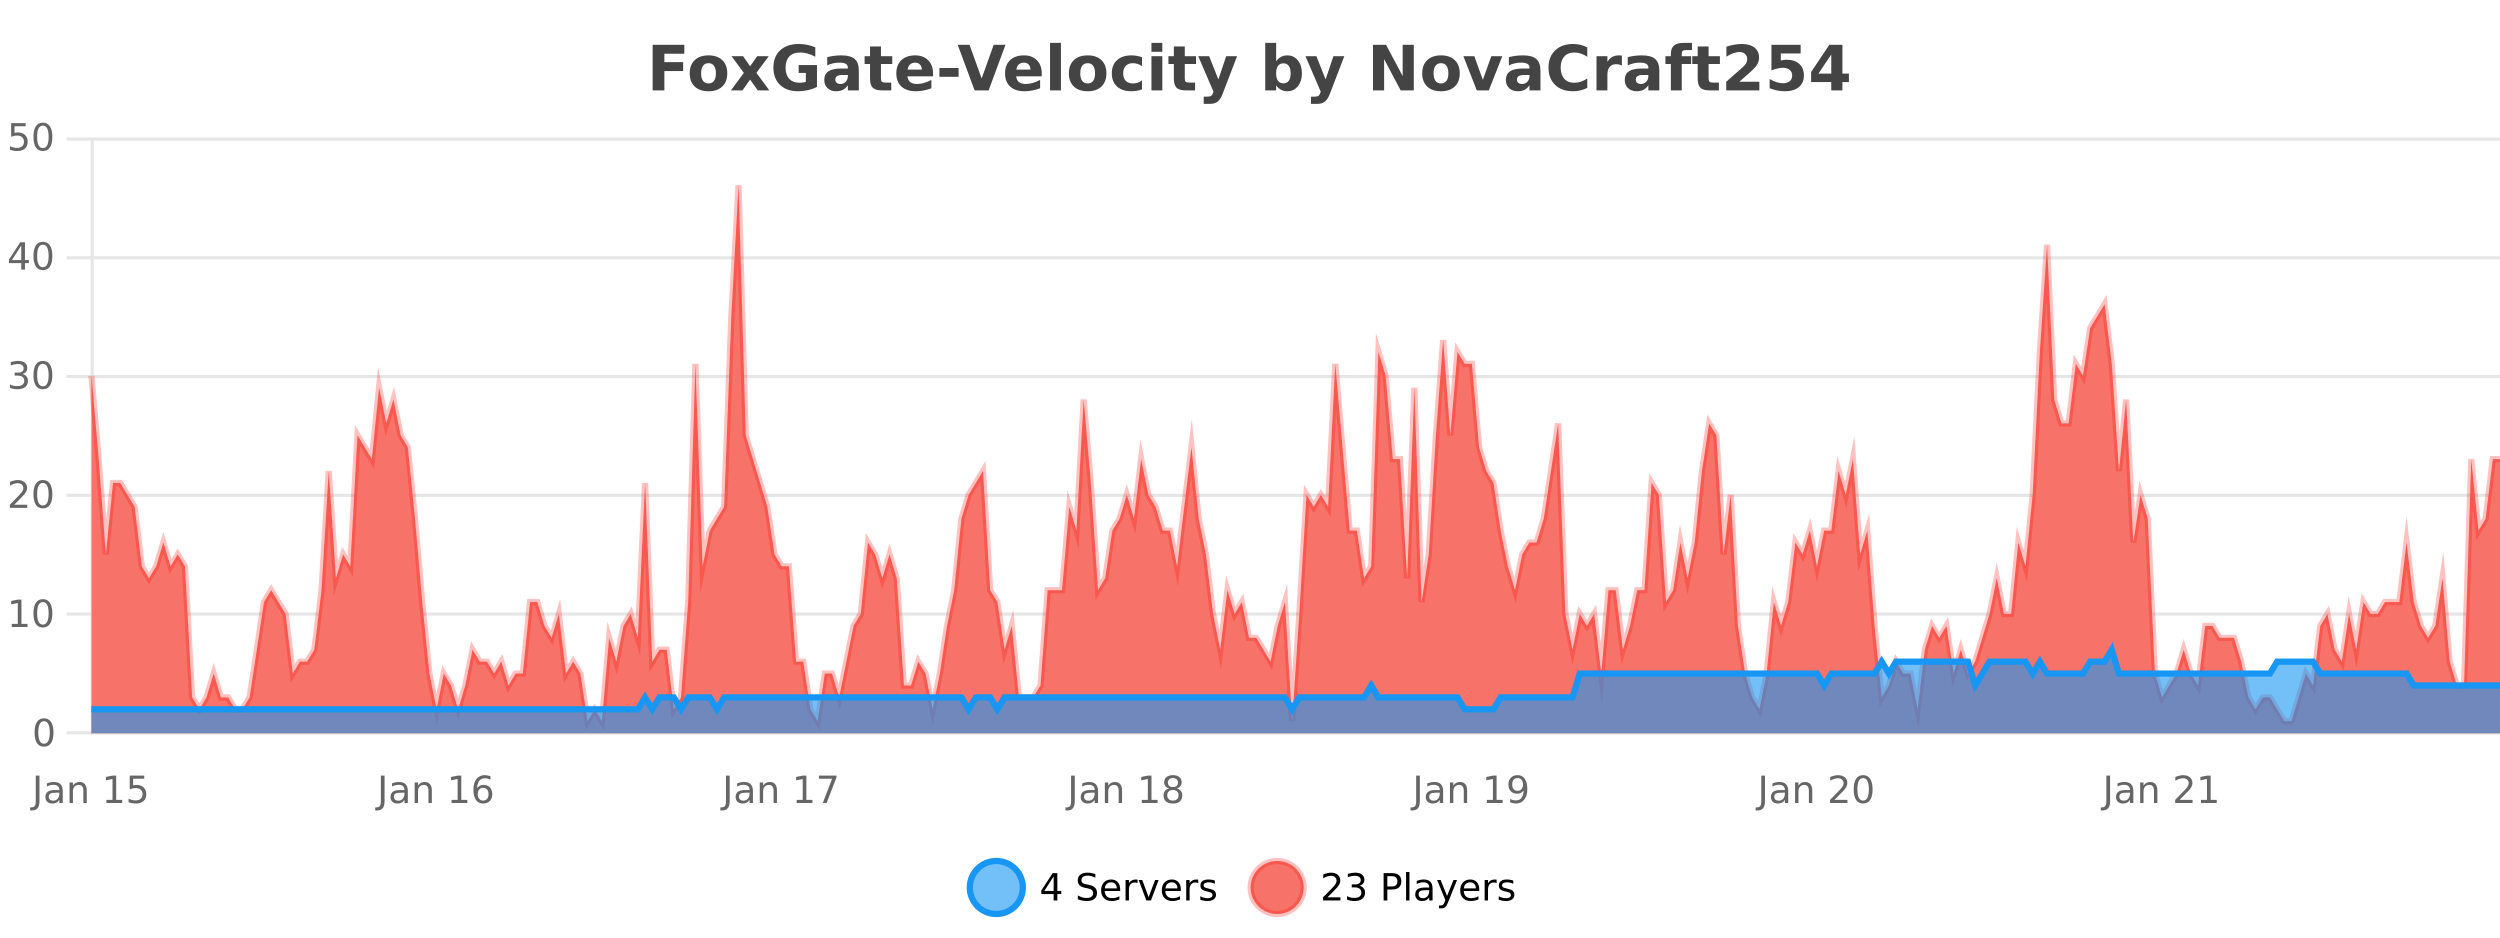
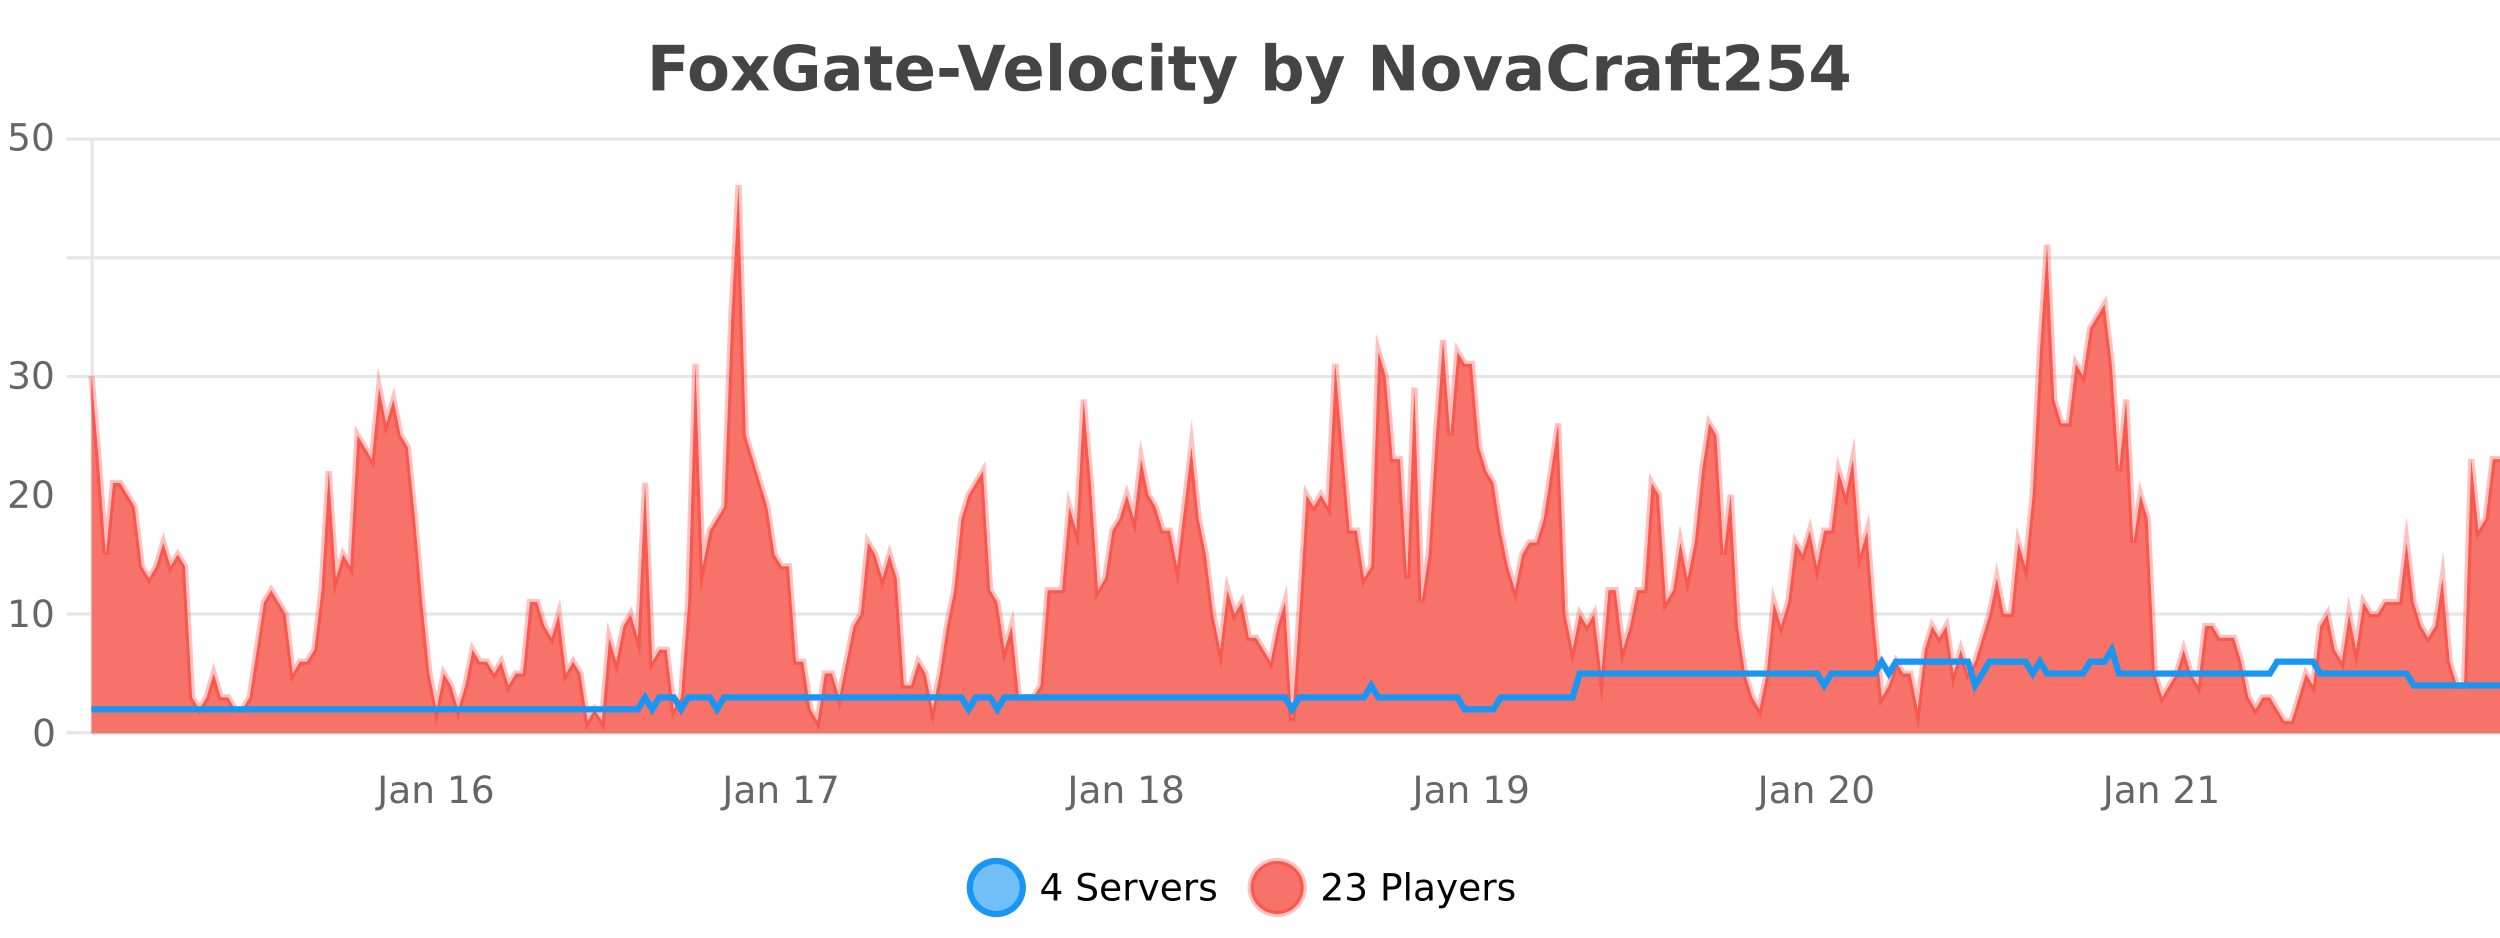
<svg xmlns="http://www.w3.org/2000/svg" width="800pt" height="300pt" viewBox="0 0 800 300" version="1.1">
  <defs>
    <clipPath id="clip1">
      <path d="M 282 263 L 356 263 L 356 300 L 282 300 Z M 282 263 " />
    </clipPath>
    <clipPath id="clip2">
      <path d="M 371 263 L 446 263 L 446 300 L 371 300 Z M 371 263 " />
    </clipPath>
    <clipPath id="clip3">
      <path d="M 29.27 59 L 800 59 L 800 234.602 L 29.27 234.602 Z M 29.27 59 " />
    </clipPath>
    <clipPath id="clip4">
      <path d="M 28.27 43 L 800 43 L 800 235.602 L 28.27 235.602 Z M 28.27 43 " />
    </clipPath>
    <clipPath id="clip5">
      <path d="M 29.27 207 L 800 207 L 800 234.602 L 29.27 234.602 Z M 29.27 207 " />
    </clipPath>
    <clipPath id="clip6">
      <path d="M 28.27 179 L 800 179 L 800 235.602 L 28.27 235.602 Z M 28.27 179 " />
    </clipPath>
  </defs>
  <g id="surface411496">
    <rect x="0" y="0" width="800" height="300" style="fill:rgb(100%,100%,100%);fill-opacity:1;stroke:none;" />
    <path style="fill:none;stroke-width:1;stroke-linecap:butt;stroke-linejoin:miter;stroke:rgb(0%,0%,0%);stroke-opacity:0.098;stroke-miterlimit:10;" d="M 30 234.5 L 800 234.5 " />
    <path style="fill:none;stroke-width:1;stroke-linecap:butt;stroke-linejoin:miter;stroke:rgb(0%,0%,0%);stroke-opacity:0.098;stroke-miterlimit:10;" d="M 21.27 234.5 L 29 234.5 " />
    <path style="fill:none;stroke-width:1;stroke-linecap:butt;stroke-linejoin:miter;stroke:rgb(0%,0%,0%);stroke-opacity:0.098;stroke-miterlimit:10;" d="M 30 196.5 L 800 196.5 " />
    <path style="fill:none;stroke-width:1;stroke-linecap:butt;stroke-linejoin:miter;stroke:rgb(0%,0%,0%);stroke-opacity:0.098;stroke-miterlimit:10;" d="M 21.27 196.5 L 29 196.5 " />
-     <path style="fill:none;stroke-width:1;stroke-linecap:butt;stroke-linejoin:miter;stroke:rgb(0%,0%,0%);stroke-opacity:0.098;stroke-miterlimit:10;" d="M 30 158.5 L 800 158.5 " />
-     <path style="fill:none;stroke-width:1;stroke-linecap:butt;stroke-linejoin:miter;stroke:rgb(0%,0%,0%);stroke-opacity:0.098;stroke-miterlimit:10;" d="M 21.27 158.5 L 29 158.5 " />
    <path style="fill:none;stroke-width:1;stroke-linecap:butt;stroke-linejoin:miter;stroke:rgb(0%,0%,0%);stroke-opacity:0.098;stroke-miterlimit:10;" d="M 30 120.5 L 800 120.5 " />
    <path style="fill:none;stroke-width:1;stroke-linecap:butt;stroke-linejoin:miter;stroke:rgb(0%,0%,0%);stroke-opacity:0.098;stroke-miterlimit:10;" d="M 21.27 120.5 L 29 120.5 " />
    <path style="fill:none;stroke-width:1;stroke-linecap:butt;stroke-linejoin:miter;stroke:rgb(0%,0%,0%);stroke-opacity:0.098;stroke-miterlimit:10;" d="M 30 82.5 L 800 82.5 " />
    <path style="fill:none;stroke-width:1;stroke-linecap:butt;stroke-linejoin:miter;stroke:rgb(0%,0%,0%);stroke-opacity:0.098;stroke-miterlimit:10;" d="M 21.27 82.5 L 29 82.5 " />
    <path style="fill:none;stroke-width:1;stroke-linecap:butt;stroke-linejoin:miter;stroke:rgb(0%,0%,0%);stroke-opacity:0.098;stroke-miterlimit:10;" d="M 30 44.5 L 800 44.5 " />
    <path style="fill:none;stroke-width:1;stroke-linecap:butt;stroke-linejoin:miter;stroke:rgb(0%,0%,0%);stroke-opacity:0.098;stroke-miterlimit:10;" d="M 21.27 44.5 L 29 44.5 " />
    <path style=" stroke:none;fill-rule:nonzero;fill:rgb(9.02%,58.824%,95.294%);fill-opacity:0.6;" d="M 327.305 284 C 327.305 288.688 323.508 292.484 318.82 292.484 C 314.133 292.484 310.336 288.688 310.336 284 C 310.336 279.312 314.133 275.516 318.82 275.516 C 323.508 275.516 327.305 279.312 327.305 284 Z M 327.305 284 " />
    <g clip-path="url(#clip1)" clip-rule="nonzero">
      <path style="fill:none;stroke-width:2;stroke-linecap:butt;stroke-linejoin:miter;stroke:rgb(9.02%,58.824%,95.294%);stroke-opacity:1;stroke-miterlimit:10;" d="M 327.305 284 C 327.305 288.688 323.508 292.484 318.82 292.484 C 314.133 292.484 310.336 288.688 310.336 284 C 310.336 279.312 314.133 275.516 318.82 275.516 C 323.508 275.516 327.305 279.312 327.305 284 Z M 327.305 284 " />
    </g>
    <path style=" stroke:none;fill-rule:nonzero;fill:rgb(0%,0%,0%);fill-opacity:1;" d="M 337.164 280.438 L 334.18 285.109 L 337.164 285.109 Z M 336.852 279.406 L 338.352 279.406 L 338.352 285.109 L 339.602 285.109 L 339.602 286.094 L 338.352 286.094 L 338.352 288.156 L 337.164 288.156 L 337.164 286.094 L 333.227 286.094 L 333.227 284.953 Z M 350.508 279.688 L 350.508 280.844 C 350.059 280.637 349.633 280.48 349.227 280.375 C 348.828 280.262 348.449 280.203 348.086 280.203 C 347.438 280.203 346.938 280.328 346.586 280.578 C 346.242 280.828 346.07 281.188 346.07 281.656 C 346.07 282.043 346.184 282.336 346.414 282.531 C 346.641 282.73 347.086 282.887 347.742 283 L 348.445 283.156 C 349.328 283.324 349.98 283.621 350.398 284.047 C 350.824 284.465 351.039 285.027 351.039 285.734 C 351.039 286.59 350.75 287.234 350.18 287.672 C 349.617 288.109 348.781 288.328 347.68 288.328 C 347.273 288.328 346.836 288.281 346.367 288.188 C 345.898 288.094 345.414 287.953 344.914 287.766 L 344.914 286.547 C 345.391 286.82 345.859 287.023 346.32 287.156 C 346.789 287.293 347.242 287.359 347.68 287.359 C 348.355 287.359 348.875 287.23 349.242 286.969 C 349.617 286.699 349.805 286.32 349.805 285.828 C 349.805 285.402 349.668 285.07 349.398 284.828 C 349.137 284.578 348.703 284.398 348.102 284.281 L 347.383 284.141 C 346.496 283.965 345.855 283.688 345.461 283.312 C 345.074 282.938 344.883 282.418 344.883 281.75 C 344.883 280.969 345.152 280.359 345.695 279.922 C 346.234 279.477 346.984 279.25 347.945 279.25 C 348.359 279.25 348.777 279.289 349.195 279.359 C 349.621 279.434 350.059 279.543 350.508 279.688 Z M 358.453 284.609 L 358.453 285.125 L 353.484 285.125 C 353.535 285.875 353.758 286.445 354.156 286.828 C 354.562 287.215 355.117 287.406 355.828 287.406 C 356.242 287.406 356.645 287.359 357.031 287.266 C 357.426 287.164 357.816 287.008 358.203 286.797 L 358.203 287.828 C 357.805 287.984 357.406 288.105 357 288.188 C 356.594 288.281 356.18 288.328 355.766 288.328 C 354.723 288.328 353.895 288.027 353.281 287.422 C 352.664 286.809 352.359 285.98 352.359 284.938 C 352.359 283.867 352.648 283.016 353.234 282.391 C 353.816 281.758 354.598 281.438 355.578 281.438 C 356.461 281.438 357.16 281.727 357.672 282.297 C 358.191 282.859 358.453 283.633 358.453 284.609 Z M 357.375 284.281 C 357.363 283.699 357.195 283.23 356.875 282.875 C 356.551 282.523 356.125 282.344 355.594 282.344 C 354.988 282.344 354.504 282.516 354.141 282.859 C 353.785 283.203 353.582 283.684 353.531 284.297 Z M 364.023 282.594 C 363.898 282.531 363.762 282.484 363.617 282.453 C 363.48 282.414 363.324 282.391 363.148 282.391 C 362.543 282.391 362.074 282.59 361.742 282.984 C 361.418 283.383 361.258 283.953 361.258 284.703 L 361.258 288.156 L 360.18 288.156 L 360.18 281.594 L 361.258 281.594 L 361.258 282.609 C 361.484 282.215 361.781 281.922 362.148 281.734 C 362.512 281.539 362.953 281.438 363.477 281.438 C 363.547 281.438 363.625 281.445 363.711 281.453 C 363.805 281.465 363.902 281.48 364.008 281.5 Z M 364.375 281.594 L 365.516 281.594 L 367.562 287.094 L 369.625 281.594 L 370.766 281.594 L 368.297 288.156 L 366.828 288.156 Z M 377.867 284.609 L 377.867 285.125 L 372.898 285.125 C 372.949 285.875 373.172 286.445 373.57 286.828 C 373.977 287.215 374.531 287.406 375.242 287.406 C 375.656 287.406 376.059 287.359 376.445 287.266 C 376.84 287.164 377.23 287.008 377.617 286.797 L 377.617 287.828 C 377.219 287.984 376.82 288.105 376.414 288.188 C 376.008 288.281 375.594 288.328 375.18 288.328 C 374.137 288.328 373.309 288.027 372.695 287.422 C 372.078 286.809 371.773 285.98 371.773 284.938 C 371.773 283.867 372.062 283.016 372.648 282.391 C 373.23 281.758 374.012 281.438 374.992 281.438 C 375.875 281.438 376.574 281.727 377.086 282.297 C 377.605 282.859 377.867 283.633 377.867 284.609 Z M 376.789 284.281 C 376.777 283.699 376.609 283.23 376.289 282.875 C 375.965 282.523 375.539 282.344 375.008 282.344 C 374.402 282.344 373.918 282.516 373.555 282.859 C 373.199 283.203 372.996 283.684 372.945 284.297 Z M 383.438 282.594 C 383.312 282.531 383.176 282.484 383.031 282.453 C 382.895 282.414 382.738 282.391 382.562 282.391 C 381.957 282.391 381.488 282.59 381.156 282.984 C 380.832 283.383 380.672 283.953 380.672 284.703 L 380.672 288.156 L 379.594 288.156 L 379.594 281.594 L 380.672 281.594 L 380.672 282.609 C 380.898 282.215 381.195 281.922 381.562 281.734 C 381.926 281.539 382.367 281.438 382.891 281.438 C 382.961 281.438 383.039 281.445 383.125 281.453 C 383.219 281.465 383.316 281.48 383.422 281.5 Z M 388.75 281.781 L 388.75 282.812 C 388.445 282.656 388.129 282.543 387.797 282.469 C 387.473 282.387 387.133 282.344 386.781 282.344 C 386.25 282.344 385.848 282.43 385.578 282.594 C 385.305 282.75 385.172 282.996 385.172 283.328 C 385.172 283.578 385.266 283.777 385.453 283.922 C 385.648 284.059 386.039 284.188 386.625 284.312 L 386.984 284.406 C 387.754 284.562 388.301 284.793 388.625 285.094 C 388.945 285.398 389.109 285.812 389.109 286.344 C 389.109 286.961 388.863 287.445 388.375 287.797 C 387.895 288.152 387.234 288.328 386.391 288.328 C 386.035 288.328 385.664 288.289 385.281 288.219 C 384.906 288.156 384.508 288.059 384.094 287.922 L 384.094 286.797 C 384.488 287.008 384.879 287.164 385.266 287.266 C 385.648 287.371 386.035 287.422 386.422 287.422 C 386.922 287.422 387.305 287.34 387.578 287.172 C 387.859 286.996 388 286.746 388 286.422 C 388 286.133 387.898 285.906 387.703 285.75 C 387.504 285.594 387.07 285.445 386.406 285.297 L 386.031 285.219 C 385.363 285.074 384.879 284.855 384.578 284.562 C 384.285 284.273 384.141 283.875 384.141 283.375 C 384.141 282.75 384.359 282.273 384.797 281.938 C 385.234 281.605 385.852 281.438 386.656 281.438 C 387.051 281.438 387.426 281.469 387.781 281.531 C 388.133 281.586 388.457 281.668 388.75 281.781 Z M 328.82 277.016 " />
    <path style=" stroke:none;fill-rule:nonzero;fill:rgb(96.863%,44.706%,40.784%);fill-opacity:1;" d="M 417.172 284 C 417.172 288.688 413.375 292.484 408.688 292.484 C 404 292.484 400.203 288.688 400.203 284 C 400.203 279.312 404 275.516 408.688 275.516 C 413.375 275.516 417.172 279.312 417.172 284 Z M 417.172 284 " />
    <g clip-path="url(#clip2)" clip-rule="nonzero">
      <path style="fill:none;stroke-width:2;stroke-linecap:butt;stroke-linejoin:miter;stroke:rgb(100%,4.706%,0%);stroke-opacity:0.247;stroke-miterlimit:10;" d="M 417.172 284 C 417.172 288.688 413.375 292.484 408.688 292.484 C 404 292.484 400.203 288.688 400.203 284 C 400.203 279.312 404 275.516 408.688 275.516 C 413.375 275.516 417.172 279.312 417.172 284 Z M 417.172 284 " />
    </g>
    <path style=" stroke:none;fill-rule:nonzero;fill:rgb(0%,0%,0%);fill-opacity:1;" d="M 424.797 287.156 L 428.938 287.156 L 428.938 288.156 L 423.375 288.156 L 423.375 287.156 C 423.82 286.699 424.43 286.078 425.203 285.297 C 425.984 284.508 426.473 283.996 426.672 283.766 C 427.055 283.352 427.32 282.996 427.469 282.703 C 427.625 282.402 427.703 282.109 427.703 281.828 C 427.703 281.359 427.535 280.98 427.203 280.688 C 426.879 280.398 426.457 280.25 425.938 280.25 C 425.562 280.25 425.164 280.312 424.75 280.438 C 424.344 280.562 423.906 280.762 423.438 281.031 L 423.438 279.828 C 423.914 279.641 424.359 279.5 424.766 279.406 C 425.18 279.305 425.562 279.25 425.906 279.25 C 426.812 279.25 427.535 279.48 428.078 279.938 C 428.617 280.387 428.891 280.992 428.891 281.75 C 428.891 282.105 428.82 282.445 428.688 282.766 C 428.551 283.09 428.305 283.469 427.953 283.906 C 427.848 284.023 427.535 284.352 427.016 284.891 C 426.492 285.434 425.754 286.188 424.797 287.156 Z M 435.012 283.438 C 435.574 283.562 436.012 283.82 436.324 284.203 C 436.645 284.578 436.809 285.047 436.809 285.609 C 436.809 286.477 436.512 287.148 435.918 287.625 C 435.324 288.094 434.48 288.328 433.387 288.328 C 433.02 288.328 432.641 288.289 432.246 288.219 C 431.859 288.148 431.465 288.039 431.059 287.891 L 431.059 286.75 C 431.379 286.938 431.734 287.086 432.121 287.188 C 432.516 287.281 432.926 287.328 433.355 287.328 C 434.094 287.328 434.656 287.184 435.043 286.891 C 435.438 286.602 435.637 286.172 435.637 285.609 C 435.637 285.102 435.453 284.699 435.09 284.406 C 434.723 284.117 434.223 283.969 433.59 283.969 L 432.559 283.969 L 432.559 283 L 433.637 283 C 434.207 283 434.652 282.887 434.965 282.656 C 435.277 282.418 435.434 282.078 435.434 281.641 C 435.434 281.195 435.27 280.852 434.949 280.609 C 434.637 280.371 434.184 280.25 433.59 280.25 C 433.254 280.25 432.902 280.289 432.527 280.359 C 432.16 280.422 431.754 280.527 431.309 280.672 L 431.309 279.625 C 431.766 279.5 432.188 279.406 432.574 279.344 C 432.969 279.281 433.34 279.25 433.684 279.25 C 434.59 279.25 435.301 279.453 435.824 279.859 C 436.344 280.266 436.605 280.82 436.605 281.516 C 436.605 282.008 436.465 282.418 436.184 282.75 C 435.91 283.086 435.52 283.312 435.012 283.438 Z M 443.945 280.375 L 443.945 283.672 L 445.43 283.672 C 445.98 283.672 446.406 283.531 446.711 283.25 C 447.012 282.961 447.164 282.547 447.164 282.016 C 447.164 281.496 447.012 281.094 446.711 280.812 C 446.406 280.523 445.98 280.375 445.43 280.375 Z M 442.758 279.406 L 445.43 279.406 C 446.418 279.406 447.164 279.633 447.664 280.078 C 448.164 280.516 448.414 281.164 448.414 282.016 C 448.414 282.883 448.164 283.539 447.664 283.984 C 447.164 284.422 446.418 284.641 445.43 284.641 L 443.945 284.641 L 443.945 288.156 L 442.758 288.156 Z M 449.945 279.031 L 451.023 279.031 L 451.023 288.156 L 449.945 288.156 Z M 456.266 284.859 C 455.398 284.859 454.797 284.961 454.453 285.156 C 454.117 285.355 453.953 285.695 453.953 286.172 C 453.953 286.559 454.078 286.867 454.328 287.094 C 454.586 287.312 454.93 287.422 455.359 287.422 C 455.961 287.422 456.441 287.215 456.797 286.797 C 457.16 286.371 457.344 285.805 457.344 285.094 L 457.344 284.859 Z M 458.422 284.406 L 458.422 288.156 L 457.344 288.156 L 457.344 287.156 C 457.094 287.555 456.785 287.852 456.422 288.047 C 456.055 288.234 455.609 288.328 455.078 288.328 C 454.398 288.328 453.863 288.141 453.469 287.766 C 453.07 287.383 452.875 286.875 452.875 286.25 C 452.875 285.512 453.117 284.953 453.609 284.578 C 454.109 284.203 454.848 284.016 455.828 284.016 L 457.344 284.016 L 457.344 283.906 C 457.344 283.406 457.176 283.023 456.844 282.75 C 456.52 282.48 456.066 282.344 455.484 282.344 C 455.109 282.344 454.738 282.391 454.375 282.484 C 454.02 282.578 453.68 282.715 453.359 282.891 L 453.359 281.891 C 453.754 281.734 454.133 281.621 454.5 281.547 C 454.875 281.477 455.238 281.438 455.594 281.438 C 456.539 281.438 457.25 281.684 457.719 282.172 C 458.188 282.664 458.422 283.406 458.422 284.406 Z M 463.367 288.766 C 463.062 289.547 462.766 290.055 462.477 290.297 C 462.184 290.535 461.797 290.656 461.32 290.656 L 460.461 290.656 L 460.461 289.75 L 461.086 289.75 C 461.387 289.75 461.617 289.676 461.773 289.531 C 461.938 289.395 462.121 289.066 462.32 288.547 L 462.523 288.047 L 459.867 281.594 L 461.008 281.594 L 463.055 286.719 L 465.117 281.594 L 466.258 281.594 Z M 473.359 284.609 L 473.359 285.125 L 468.391 285.125 C 468.441 285.875 468.664 286.445 469.062 286.828 C 469.469 287.215 470.023 287.406 470.734 287.406 C 471.148 287.406 471.551 287.359 471.938 287.266 C 472.332 287.164 472.723 287.008 473.109 286.797 L 473.109 287.828 C 472.711 287.984 472.312 288.105 471.906 288.188 C 471.5 288.281 471.086 288.328 470.672 288.328 C 469.629 288.328 468.801 288.027 468.188 287.422 C 467.57 286.809 467.266 285.98 467.266 284.938 C 467.266 283.867 467.555 283.016 468.141 282.391 C 468.723 281.758 469.504 281.438 470.484 281.438 C 471.367 281.438 472.066 281.727 472.578 282.297 C 473.098 282.859 473.359 283.633 473.359 284.609 Z M 472.281 284.281 C 472.27 283.699 472.102 283.23 471.781 282.875 C 471.457 282.523 471.031 282.344 470.5 282.344 C 469.895 282.344 469.41 282.516 469.047 282.859 C 468.691 283.203 468.488 283.684 468.438 284.297 Z M 478.93 282.594 C 478.805 282.531 478.668 282.484 478.523 282.453 C 478.387 282.414 478.23 282.391 478.055 282.391 C 477.449 282.391 476.98 282.59 476.648 282.984 C 476.324 283.383 476.164 283.953 476.164 284.703 L 476.164 288.156 L 475.086 288.156 L 475.086 281.594 L 476.164 281.594 L 476.164 282.609 C 476.391 282.215 476.688 281.922 477.055 281.734 C 477.418 281.539 477.859 281.438 478.383 281.438 C 478.453 281.438 478.531 281.445 478.617 281.453 C 478.711 281.465 478.809 281.48 478.914 281.5 Z M 484.242 281.781 L 484.242 282.812 C 483.938 282.656 483.621 282.543 483.289 282.469 C 482.965 282.387 482.625 282.344 482.273 282.344 C 481.742 282.344 481.34 282.43 481.07 282.594 C 480.797 282.75 480.664 282.996 480.664 283.328 C 480.664 283.578 480.758 283.777 480.945 283.922 C 481.141 284.059 481.531 284.188 482.117 284.312 L 482.477 284.406 C 483.246 284.562 483.793 284.793 484.117 285.094 C 484.438 285.398 484.602 285.812 484.602 286.344 C 484.602 286.961 484.355 287.445 483.867 287.797 C 483.387 288.152 482.727 288.328 481.883 288.328 C 481.527 288.328 481.156 288.289 480.773 288.219 C 480.398 288.156 480 288.059 479.586 287.922 L 479.586 286.797 C 479.98 287.008 480.371 287.164 480.758 287.266 C 481.141 287.371 481.527 287.422 481.914 287.422 C 482.414 287.422 482.797 287.34 483.07 287.172 C 483.352 286.996 483.492 286.746 483.492 286.422 C 483.492 286.133 483.391 285.906 483.195 285.75 C 482.996 285.594 482.562 285.445 481.898 285.297 L 481.523 285.219 C 480.855 285.074 480.371 284.855 480.07 284.562 C 479.777 284.273 479.633 283.875 479.633 283.375 C 479.633 282.75 479.852 282.273 480.289 281.938 C 480.727 281.605 481.344 281.438 482.148 281.438 C 482.543 281.438 482.918 281.469 483.273 281.531 C 483.625 281.586 483.949 281.668 484.242 281.781 Z M 418.688 277.016 " />
    <path style=" stroke:none;fill-rule:nonzero;fill:rgb(26.667%,26.667%,26.667%);fill-opacity:1;" d="M 208.844 14.344 L 218.984 14.344 L 218.984 17.188 L 212.594 17.188 L 212.594 19.891 L 218.609 19.891 L 218.609 22.734 L 212.594 22.734 L 212.594 28.922 L 208.844 28.922 Z M 226.742 20.219 C 225.961 20.219 225.367 20.5 224.961 21.062 C 224.555 21.617 224.352 22.418 224.352 23.469 C 224.352 24.512 224.555 25.312 224.961 25.875 C 225.367 26.43 225.961 26.703 226.742 26.703 C 227.5 26.703 228.078 26.43 228.477 25.875 C 228.883 25.312 229.086 24.512 229.086 23.469 C 229.086 22.418 228.883 21.617 228.477 21.062 C 228.078 20.5 227.5 20.219 226.742 20.219 Z M 226.742 17.719 C 228.617 17.719 230.078 18.23 231.133 19.25 C 232.195 20.262 232.727 21.668 232.727 23.469 C 232.727 25.262 232.195 26.668 231.133 27.688 C 230.078 28.699 228.617 29.203 226.742 29.203 C 224.844 29.203 223.367 28.699 222.305 27.688 C 221.242 26.668 220.711 25.262 220.711 23.469 C 220.711 21.668 221.242 20.262 222.305 19.25 C 223.367 18.23 224.844 17.719 226.742 17.719 Z M 238.031 23.328 L 234.094 17.984 L 237.797 17.984 L 240.031 21.219 L 242.297 17.984 L 246 17.984 L 242.047 23.312 L 246.188 28.922 L 242.484 28.922 L 240.031 25.469 L 237.594 28.922 L 233.891 28.922 Z M 261.43 27.844 C 260.492 28.293 259.516 28.633 258.508 28.859 C 257.508 29.086 256.465 29.203 255.383 29.203 C 252.953 29.203 251.031 28.527 249.617 27.172 C 248.199 25.809 247.492 23.965 247.492 21.641 C 247.492 19.297 248.211 17.453 249.648 16.109 C 251.094 14.758 253.078 14.078 255.602 14.078 C 256.57 14.078 257.496 14.172 258.383 14.359 C 259.266 14.539 260.105 14.805 260.898 15.156 L 260.898 18.172 C 260.086 17.715 259.273 17.371 258.461 17.141 C 257.656 16.914 256.855 16.797 256.055 16.797 C 254.555 16.797 253.398 17.219 252.586 18.062 C 251.781 18.898 251.383 20.09 251.383 21.641 C 251.383 23.184 251.773 24.375 252.555 25.219 C 253.336 26.062 254.445 26.484 255.883 26.484 C 256.266 26.484 256.625 26.461 256.961 26.406 C 257.305 26.355 257.605 26.277 257.867 26.172 L 257.867 23.344 L 255.57 23.344 L 255.57 20.828 L 261.43 20.828 Z M 269.484 24 C 268.754 24 268.207 24.125 267.844 24.375 C 267.477 24.617 267.297 24.98 267.297 25.469 C 267.297 25.906 267.441 26.25 267.734 26.5 C 268.035 26.75 268.445 26.875 268.969 26.875 C 269.625 26.875 270.176 26.641 270.625 26.172 C 271.082 25.703 271.312 25.117 271.312 24.406 L 271.312 24 Z M 274.828 22.688 L 274.828 28.922 L 271.312 28.922 L 271.312 27.297 C 270.844 27.965 270.312 28.449 269.719 28.75 C 269.133 29.051 268.422 29.203 267.578 29.203 C 266.453 29.203 265.535 28.875 264.828 28.219 C 264.117 27.555 263.766 26.695 263.766 25.641 C 263.766 24.359 264.203 23.422 265.078 22.828 C 265.961 22.227 267.352 21.922 269.25 21.922 L 271.312 21.922 L 271.312 21.641 C 271.312 21.09 271.094 20.688 270.656 20.438 C 270.219 20.18 269.535 20.047 268.609 20.047 C 267.859 20.047 267.16 20.125 266.516 20.281 C 265.867 20.43 265.27 20.648 264.719 20.938 L 264.719 18.281 C 265.469 18.094 266.219 17.953 266.969 17.859 C 267.727 17.766 268.488 17.719 269.25 17.719 C 271.219 17.719 272.641 18.109 273.516 18.891 C 274.391 19.664 274.828 20.93 274.828 22.688 Z M 281.906 14.875 L 281.906 17.984 L 285.516 17.984 L 285.516 20.484 L 281.906 20.484 L 281.906 25.125 C 281.906 25.637 282.004 25.98 282.203 26.156 C 282.41 26.336 282.812 26.422 283.406 26.422 L 285.203 26.422 L 285.203 28.922 L 282.203 28.922 C 280.828 28.922 279.848 28.637 279.266 28.062 C 278.691 27.48 278.406 26.5 278.406 25.125 L 278.406 20.484 L 276.672 20.484 L 276.672 17.984 L 278.406 17.984 L 278.406 14.875 Z M 298.559 23.422 L 298.559 24.422 L 290.387 24.422 C 290.469 25.246 290.766 25.859 291.277 26.266 C 291.785 26.672 292.496 26.875 293.402 26.875 C 294.141 26.875 294.895 26.766 295.668 26.547 C 296.438 26.328 297.23 26 298.043 25.562 L 298.043 28.25 C 297.219 28.562 296.391 28.797 295.559 28.953 C 294.734 29.117 293.91 29.203 293.09 29.203 C 291.109 29.203 289.566 28.703 288.465 27.703 C 287.371 26.695 286.824 25.281 286.824 23.469 C 286.824 21.68 287.359 20.273 288.434 19.25 C 289.516 18.23 291 17.719 292.887 17.719 C 294.605 17.719 295.98 18.242 297.012 19.281 C 298.043 20.312 298.559 21.695 298.559 23.422 Z M 294.965 22.266 C 294.965 21.602 294.77 21.062 294.387 20.656 C 294 20.25 293.496 20.047 292.871 20.047 C 292.191 20.047 291.641 20.242 291.215 20.625 C 290.797 21 290.535 21.547 290.434 22.266 Z M 300.609 21.75 L 306.75 21.75 L 306.75 24.578 L 300.609 24.578 Z M 306.469 14.344 L 310.25 14.344 L 314.125 25.109 L 317.984 14.344 L 321.75 14.344 L 316.359 28.922 L 311.875 28.922 Z M 333.352 23.422 L 333.352 24.422 L 325.18 24.422 C 325.262 25.246 325.559 25.859 326.07 26.266 C 326.578 26.672 327.289 26.875 328.195 26.875 C 328.934 26.875 329.688 26.766 330.461 26.547 C 331.23 26.328 332.023 26 332.836 25.562 L 332.836 28.25 C 332.012 28.562 331.184 28.797 330.352 28.953 C 329.527 29.117 328.703 29.203 327.883 29.203 C 325.902 29.203 324.359 28.703 323.258 27.703 C 322.164 26.695 321.617 25.281 321.617 23.469 C 321.617 21.68 322.152 20.273 323.227 19.25 C 324.309 18.23 325.793 17.719 327.68 17.719 C 329.398 17.719 330.773 18.242 331.805 19.281 C 332.836 20.312 333.352 21.695 333.352 23.422 Z M 329.758 22.266 C 329.758 21.602 329.562 21.062 329.18 20.656 C 328.793 20.25 328.289 20.047 327.664 20.047 C 326.984 20.047 326.434 20.242 326.008 20.625 C 325.59 21 325.328 21.547 325.227 22.266 Z M 336.012 13.719 L 339.496 13.719 L 339.496 28.922 L 336.012 28.922 Z M 348.07 20.219 C 347.289 20.219 346.695 20.5 346.289 21.062 C 345.883 21.617 345.68 22.418 345.68 23.469 C 345.68 24.512 345.883 25.312 346.289 25.875 C 346.695 26.43 347.289 26.703 348.07 26.703 C 348.828 26.703 349.406 26.43 349.805 25.875 C 350.211 25.312 350.414 24.512 350.414 23.469 C 350.414 22.418 350.211 21.617 349.805 21.062 C 349.406 20.5 348.828 20.219 348.07 20.219 Z M 348.07 17.719 C 349.945 17.719 351.406 18.23 352.461 19.25 C 353.523 20.262 354.055 21.668 354.055 23.469 C 354.055 25.262 353.523 26.668 352.461 27.688 C 351.406 28.699 349.945 29.203 348.07 29.203 C 346.172 29.203 344.695 28.699 343.633 27.688 C 342.57 26.668 342.039 25.262 342.039 23.469 C 342.039 21.668 342.57 20.262 343.633 19.25 C 344.695 18.23 346.172 17.719 348.07 17.719 Z M 365.438 18.328 L 365.438 21.172 C 364.969 20.852 364.492 20.609 364.016 20.453 C 363.535 20.297 363.035 20.219 362.516 20.219 C 361.547 20.219 360.785 20.508 360.234 21.078 C 359.691 21.641 359.422 22.438 359.422 23.469 C 359.422 24.492 359.691 25.289 360.234 25.859 C 360.785 26.422 361.547 26.703 362.516 26.703 C 363.066 26.703 363.586 26.625 364.078 26.469 C 364.566 26.305 365.02 26.059 365.438 25.734 L 365.438 28.594 C 364.895 28.805 364.344 28.953 363.781 29.047 C 363.219 29.148 362.648 29.203 362.078 29.203 C 360.109 29.203 358.566 28.699 357.453 27.688 C 356.336 26.68 355.781 25.273 355.781 23.469 C 355.781 21.656 356.336 20.246 357.453 19.234 C 358.566 18.227 360.109 17.719 362.078 17.719 C 362.648 17.719 363.211 17.773 363.766 17.875 C 364.328 17.969 364.883 18.121 365.438 18.328 Z M 368.461 17.984 L 371.945 17.984 L 371.945 28.922 L 368.461 28.922 Z M 368.461 13.719 L 371.945 13.719 L 371.945 16.578 L 368.461 16.578 Z M 379.133 14.875 L 379.133 17.984 L 382.742 17.984 L 382.742 20.484 L 379.133 20.484 L 379.133 25.125 C 379.133 25.637 379.23 25.98 379.43 26.156 C 379.637 26.336 380.039 26.422 380.633 26.422 L 382.43 26.422 L 382.43 28.922 L 379.43 28.922 C 378.055 28.922 377.074 28.637 376.492 28.062 C 375.918 27.48 375.633 26.5 375.633 25.125 L 375.633 20.484 L 373.898 20.484 L 373.898 17.984 L 375.633 17.984 L 375.633 14.875 Z M 383.441 17.984 L 386.926 17.984 L 389.879 25.406 L 392.379 17.984 L 395.863 17.984 L 391.27 29.953 C 390.809 31.172 390.27 32.02 389.645 32.5 C 389.027 32.988 388.223 33.234 387.223 33.234 L 385.191 33.234 L 385.191 30.938 L 386.285 30.938 C 386.879 30.938 387.309 30.844 387.582 30.656 C 387.852 30.469 388.059 30.129 388.207 29.641 L 388.316 29.344 Z M 410.691 26.672 C 411.441 26.672 412.012 26.402 412.41 25.859 C 412.805 25.309 413.004 24.512 413.004 23.469 C 413.004 22.43 412.805 21.637 412.41 21.094 C 412.012 20.543 411.441 20.266 410.691 20.266 C 409.941 20.266 409.363 20.543 408.957 21.094 C 408.559 21.637 408.363 22.43 408.363 23.469 C 408.363 24.5 408.559 25.293 408.957 25.844 C 409.363 26.398 409.941 26.672 410.691 26.672 Z M 408.363 19.578 C 408.852 18.945 409.387 18.477 409.973 18.172 C 410.555 17.871 411.227 17.719 411.988 17.719 C 413.34 17.719 414.449 18.258 415.316 19.328 C 416.18 20.402 416.613 21.781 416.613 23.469 C 416.613 25.148 416.18 26.523 415.316 27.594 C 414.449 28.668 413.34 29.203 411.988 29.203 C 411.227 29.203 410.555 29.051 409.973 28.75 C 409.387 28.449 408.852 27.98 408.363 27.344 L 408.363 28.922 L 404.879 28.922 L 404.879 13.719 L 408.363 13.719 Z M 417.758 17.984 L 421.242 17.984 L 424.195 25.406 L 426.695 17.984 L 430.18 17.984 L 425.586 29.953 C 425.125 31.172 424.586 32.02 423.961 32.5 C 423.344 32.988 422.539 33.234 421.539 33.234 L 419.508 33.234 L 419.508 30.938 L 420.602 30.938 C 421.195 30.938 421.625 30.844 421.898 30.656 C 422.168 30.469 422.375 30.129 422.523 29.641 L 422.633 29.344 Z M 439.352 14.344 L 443.539 14.344 L 448.852 24.344 L 448.852 14.344 L 452.414 14.344 L 452.414 28.922 L 448.211 28.922 L 442.914 18.922 L 442.914 28.922 L 439.352 28.922 Z M 461.137 20.219 C 460.355 20.219 459.762 20.5 459.355 21.062 C 458.949 21.617 458.746 22.418 458.746 23.469 C 458.746 24.512 458.949 25.312 459.355 25.875 C 459.762 26.43 460.355 26.703 461.137 26.703 C 461.895 26.703 462.473 26.43 462.871 25.875 C 463.277 25.312 463.48 24.512 463.48 23.469 C 463.48 22.418 463.277 21.617 462.871 21.062 C 462.473 20.5 461.895 20.219 461.137 20.219 Z M 461.137 17.719 C 463.012 17.719 464.473 18.23 465.527 19.25 C 466.59 20.262 467.121 21.668 467.121 23.469 C 467.121 25.262 466.59 26.668 465.527 27.688 C 464.473 28.699 463.012 29.203 461.137 29.203 C 459.238 29.203 457.762 28.699 456.699 27.688 C 455.637 26.668 455.105 25.262 455.105 23.469 C 455.105 21.668 455.637 20.262 456.699 19.25 C 457.762 18.23 459.238 17.719 461.137 17.719 Z M 468.281 17.984 L 471.781 17.984 L 474.516 25.547 L 477.219 17.984 L 480.734 17.984 L 476.422 28.922 L 472.578 28.922 Z M 487.602 24 C 486.871 24 486.324 24.125 485.961 24.375 C 485.594 24.617 485.414 24.98 485.414 25.469 C 485.414 25.906 485.559 26.25 485.852 26.5 C 486.152 26.75 486.562 26.875 487.086 26.875 C 487.742 26.875 488.293 26.641 488.742 26.172 C 489.199 25.703 489.43 25.117 489.43 24.406 L 489.43 24 Z M 492.945 22.688 L 492.945 28.922 L 489.43 28.922 L 489.43 27.297 C 488.961 27.965 488.43 28.449 487.836 28.75 C 487.25 29.051 486.539 29.203 485.695 29.203 C 484.57 29.203 483.652 28.875 482.945 28.219 C 482.234 27.555 481.883 26.695 481.883 25.641 C 481.883 24.359 482.32 23.422 483.195 22.828 C 484.078 22.227 485.469 21.922 487.367 21.922 L 489.43 21.922 L 489.43 21.641 C 489.43 21.09 489.211 20.688 488.773 20.438 C 488.336 20.18 487.652 20.047 486.727 20.047 C 485.977 20.047 485.277 20.125 484.633 20.281 C 483.984 20.43 483.387 20.648 482.836 20.938 L 482.836 18.281 C 483.586 18.094 484.336 17.953 485.086 17.859 C 485.844 17.766 486.605 17.719 487.367 17.719 C 489.336 17.719 490.758 18.109 491.633 18.891 C 492.508 19.664 492.945 20.93 492.945 22.688 Z M 507.926 28.125 C 507.227 28.48 506.504 28.746 505.754 28.922 C 505.012 29.109 504.23 29.203 503.41 29.203 C 500.98 29.203 499.059 28.527 497.645 27.172 C 496.227 25.809 495.52 23.965 495.52 21.641 C 495.52 19.32 496.227 17.48 497.645 16.125 C 499.059 14.762 500.98 14.078 503.41 14.078 C 504.23 14.078 505.012 14.172 505.754 14.359 C 506.504 14.539 507.227 14.805 507.926 15.156 L 507.926 18.172 C 507.227 17.703 506.539 17.359 505.863 17.141 C 505.184 16.914 504.473 16.797 503.723 16.797 C 502.379 16.797 501.32 17.23 500.551 18.094 C 499.789 18.949 499.41 20.133 499.41 21.641 C 499.41 23.152 499.789 24.34 500.551 25.203 C 501.32 26.059 502.379 26.484 503.723 26.484 C 504.473 26.484 505.184 26.375 505.863 26.156 C 506.539 25.93 507.227 25.578 507.926 25.109 Z M 519.008 20.969 C 518.695 20.824 518.387 20.719 518.086 20.656 C 517.781 20.586 517.48 20.547 517.18 20.547 C 516.273 20.547 515.574 20.836 515.086 21.406 C 514.605 21.98 514.367 22.805 514.367 23.875 L 514.367 28.922 L 510.883 28.922 L 510.883 17.984 L 514.367 17.984 L 514.367 19.781 C 514.812 19.062 515.328 18.543 515.914 18.219 C 516.496 17.887 517.195 17.719 518.008 17.719 C 518.133 17.719 518.262 17.727 518.398 17.734 C 518.531 17.746 518.73 17.766 518.992 17.797 Z M 525.641 24 C 524.91 24 524.363 24.125 524 24.375 C 523.633 24.617 523.453 24.98 523.453 25.469 C 523.453 25.906 523.598 26.25 523.891 26.5 C 524.191 26.75 524.602 26.875 525.125 26.875 C 525.781 26.875 526.332 26.641 526.781 26.172 C 527.238 25.703 527.469 25.117 527.469 24.406 L 527.469 24 Z M 530.984 22.688 L 530.984 28.922 L 527.469 28.922 L 527.469 27.297 C 527 27.965 526.469 28.449 525.875 28.75 C 525.289 29.051 524.578 29.203 523.734 29.203 C 522.609 29.203 521.691 28.875 520.984 28.219 C 520.273 27.555 519.922 26.695 519.922 25.641 C 519.922 24.359 520.359 23.422 521.234 22.828 C 522.117 22.227 523.508 21.922 525.406 21.922 L 527.469 21.922 L 527.469 21.641 C 527.469 21.09 527.25 20.688 526.812 20.438 C 526.375 20.18 525.691 20.047 524.766 20.047 C 524.016 20.047 523.316 20.125 522.672 20.281 C 522.023 20.43 521.426 20.648 520.875 20.938 L 520.875 18.281 C 521.625 18.094 522.375 17.953 523.125 17.859 C 523.883 17.766 524.645 17.719 525.406 17.719 C 527.375 17.719 528.797 18.109 529.672 18.891 C 530.547 19.664 530.984 20.93 530.984 22.688 Z M 541.43 13.719 L 541.43 16.016 L 539.492 16.016 C 539 16.016 538.656 16.109 538.461 16.297 C 538.262 16.477 538.164 16.781 538.164 17.219 L 538.164 17.984 L 541.164 17.984 L 541.164 20.484 L 538.164 20.484 L 538.164 28.922 L 534.68 28.922 L 534.68 20.484 L 532.93 20.484 L 532.93 17.984 L 534.68 17.984 L 534.68 17.219 C 534.68 16.031 535.008 15.152 535.664 14.578 C 536.328 14.008 537.359 13.719 538.758 13.719 Z M 546.758 14.875 L 546.758 17.984 L 550.367 17.984 L 550.367 20.484 L 546.758 20.484 L 546.758 25.125 C 546.758 25.637 546.855 25.98 547.055 26.156 C 547.262 26.336 547.664 26.422 548.258 26.422 L 550.055 26.422 L 550.055 28.922 L 547.055 28.922 C 545.68 28.922 544.699 28.637 544.117 28.062 C 543.543 27.48 543.258 26.5 543.258 25.125 L 543.258 20.484 L 541.523 20.484 L 541.523 17.984 L 543.258 17.984 L 543.258 14.875 Z M 556.586 26.156 L 562.992 26.156 L 562.992 28.922 L 552.398 28.922 L 552.398 26.156 L 557.727 21.453 C 558.203 21.027 558.555 20.609 558.773 20.203 C 559 19.789 559.117 19.359 559.117 18.922 C 559.117 18.234 558.887 17.684 558.43 17.266 C 557.969 16.852 557.359 16.641 556.602 16.641 C 556.016 16.641 555.375 16.766 554.68 17.016 C 553.98 17.266 553.234 17.641 552.445 18.141 L 552.445 14.938 C 553.289 14.656 554.121 14.445 554.945 14.297 C 555.777 14.152 556.59 14.078 557.383 14.078 C 559.133 14.078 560.484 14.465 561.445 15.234 C 562.414 15.996 562.898 17.062 562.898 18.438 C 562.898 19.242 562.688 19.984 562.273 20.672 C 561.867 21.352 561.008 22.266 559.695 23.422 Z M 566.859 14.344 L 576.203 14.344 L 576.203 17.109 L 569.859 17.109 L 569.859 19.359 C 570.141 19.289 570.426 19.23 570.719 19.188 C 571.008 19.137 571.312 19.109 571.625 19.109 C 573.395 19.109 574.773 19.559 575.766 20.453 C 576.754 21.34 577.25 22.578 577.25 24.172 C 577.25 25.746 576.707 26.98 575.625 27.875 C 574.551 28.762 573.062 29.203 571.156 29.203 C 570.32 29.203 569.5 29.117 568.688 28.953 C 567.883 28.797 567.082 28.559 566.281 28.234 L 566.281 25.281 C 567.07 25.742 567.82 26.086 568.531 26.312 C 569.25 26.531 569.926 26.641 570.562 26.641 C 571.469 26.641 572.18 26.422 572.703 25.984 C 573.234 25.539 573.5 24.934 573.5 24.172 C 573.5 23.402 573.234 22.797 572.703 22.359 C 572.18 21.914 571.469 21.688 570.562 21.688 C 570.02 21.688 569.441 21.762 568.828 21.906 C 568.211 22.043 567.555 22.258 566.859 22.547 Z M 586.008 17.438 L 581.898 23.547 L 586.008 23.547 Z M 585.383 14.344 L 589.57 14.344 L 589.57 23.547 L 591.648 23.547 L 591.648 26.266 L 589.57 26.266 L 589.57 28.922 L 586.008 28.922 L 586.008 26.266 L 579.555 26.266 L 579.555 23.047 Z M 207 10.359 " />
    <path style="fill:none;stroke-width:1;stroke-linecap:butt;stroke-linejoin:miter;stroke:rgb(0%,0%,0%);stroke-opacity:0.098;stroke-miterlimit:10;" d="M 29 234.5 L 801 234.5 " />
-     <path style=" stroke:none;fill-rule:nonzero;fill:rgb(40%,40%,40%);fill-opacity:1;" d="M 11.441 248.203 L 12.629 248.203 L 12.629 256.344 C 12.629 257.395 12.426 258.16 12.02 258.641 C 11.621 259.117 10.98 259.359 10.098 259.359 L 9.645 259.359 L 9.645 258.359 L 10.02 258.359 C 10.539 258.359 10.902 258.211 11.113 257.922 C 11.332 257.629 11.441 257.102 11.441 256.344 Z M 17.918 253.656 C 17.051 253.656 16.449 253.758 16.105 253.953 C 15.77 254.152 15.605 254.492 15.605 254.969 C 15.605 255.355 15.73 255.664 15.98 255.891 C 16.238 256.109 16.582 256.219 17.012 256.219 C 17.613 256.219 18.094 256.012 18.449 255.594 C 18.812 255.168 18.996 254.602 18.996 253.891 L 18.996 253.656 Z M 20.074 253.203 L 20.074 256.953 L 18.996 256.953 L 18.996 255.953 C 18.746 256.352 18.438 256.648 18.074 256.844 C 17.707 257.031 17.262 257.125 16.73 257.125 C 16.051 257.125 15.516 256.938 15.121 256.562 C 14.723 256.18 14.527 255.672 14.527 255.047 C 14.527 254.309 14.77 253.75 15.262 253.375 C 15.762 253 16.5 252.812 17.48 252.812 L 18.996 252.812 L 18.996 252.703 C 18.996 252.203 18.828 251.82 18.496 251.547 C 18.172 251.277 17.719 251.141 17.137 251.141 C 16.762 251.141 16.391 251.188 16.027 251.281 C 15.672 251.375 15.332 251.512 15.012 251.688 L 15.012 250.688 C 15.406 250.531 15.785 250.418 16.152 250.344 C 16.527 250.273 16.891 250.234 17.246 250.234 C 18.191 250.234 18.902 250.48 19.371 250.969 C 19.84 251.461 20.074 252.203 20.074 253.203 Z M 27.758 252.984 L 27.758 256.953 L 26.68 256.953 L 26.68 253.031 C 26.68 252.406 26.555 251.945 26.305 251.641 C 26.062 251.328 25.703 251.172 25.227 251.172 C 24.641 251.172 24.18 251.359 23.836 251.734 C 23.5 252.102 23.336 252.605 23.336 253.25 L 23.336 256.953 L 22.258 256.953 L 22.258 250.391 L 23.336 250.391 L 23.336 251.406 C 23.594 251.012 23.898 250.719 24.242 250.531 C 24.594 250.336 25 250.234 25.461 250.234 C 26.211 250.234 26.777 250.469 27.164 250.938 C 27.559 251.398 27.758 252.078 27.758 252.984 Z M 34.066 255.953 L 36.004 255.953 L 36.004 249.281 L 33.895 249.703 L 33.895 248.625 L 35.988 248.203 L 37.176 248.203 L 37.176 255.953 L 39.113 255.953 L 39.113 256.953 L 34.066 256.953 Z M 41.516 248.203 L 46.156 248.203 L 46.156 249.203 L 42.594 249.203 L 42.594 251.344 C 42.77 251.281 42.941 251.242 43.109 251.219 C 43.285 251.188 43.457 251.172 43.625 251.172 C 44.602 251.172 45.379 251.445 45.953 251.984 C 46.523 252.516 46.812 253.234 46.812 254.141 C 46.812 255.09 46.516 255.824 45.922 256.344 C 45.336 256.867 44.516 257.125 43.453 257.125 C 43.078 257.125 42.695 257.094 42.312 257.031 C 41.938 256.969 41.547 256.875 41.141 256.75 L 41.141 255.562 C 41.492 255.75 41.859 255.891 42.234 255.984 C 42.609 256.078 43.004 256.125 43.422 256.125 C 44.098 256.125 44.633 255.949 45.031 255.594 C 45.426 255.242 45.625 254.758 45.625 254.141 C 45.625 253.539 45.426 253.059 45.031 252.703 C 44.633 252.352 44.098 252.172 43.422 252.172 C 43.109 252.172 42.789 252.211 42.469 252.281 C 42.156 252.344 41.836 252.449 41.516 252.594 Z M 10.27 245.816 " />
    <path style=" stroke:none;fill-rule:nonzero;fill:rgb(40%,40%,40%);fill-opacity:1;" d="M 121.875 248.203 L 123.062 248.203 L 123.062 256.344 C 123.062 257.395 122.859 258.16 122.453 258.641 C 122.055 259.117 121.414 259.359 120.531 259.359 L 120.078 259.359 L 120.078 258.359 L 120.453 258.359 C 120.973 258.359 121.336 258.211 121.547 257.922 C 121.766 257.629 121.875 257.102 121.875 256.344 Z M 128.352 253.656 C 127.484 253.656 126.883 253.758 126.539 253.953 C 126.203 254.152 126.039 254.492 126.039 254.969 C 126.039 255.355 126.164 255.664 126.414 255.891 C 126.672 256.109 127.016 256.219 127.445 256.219 C 128.047 256.219 128.527 256.012 128.883 255.594 C 129.246 255.168 129.43 254.602 129.43 253.891 L 129.43 253.656 Z M 130.508 253.203 L 130.508 256.953 L 129.43 256.953 L 129.43 255.953 C 129.18 256.352 128.871 256.648 128.508 256.844 C 128.141 257.031 127.695 257.125 127.164 257.125 C 126.484 257.125 125.949 256.938 125.555 256.562 C 125.156 256.18 124.961 255.672 124.961 255.047 C 124.961 254.309 125.203 253.75 125.695 253.375 C 126.195 253 126.934 252.812 127.914 252.812 L 129.43 252.812 L 129.43 252.703 C 129.43 252.203 129.262 251.82 128.93 251.547 C 128.605 251.277 128.152 251.141 127.57 251.141 C 127.195 251.141 126.824 251.188 126.461 251.281 C 126.105 251.375 125.766 251.512 125.445 251.688 L 125.445 250.688 C 125.84 250.531 126.219 250.418 126.586 250.344 C 126.961 250.273 127.324 250.234 127.68 250.234 C 128.625 250.234 129.336 250.48 129.805 250.969 C 130.273 251.461 130.508 252.203 130.508 253.203 Z M 138.188 252.984 L 138.188 256.953 L 137.109 256.953 L 137.109 253.031 C 137.109 252.406 136.984 251.945 136.734 251.641 C 136.492 251.328 136.133 251.172 135.656 251.172 C 135.07 251.172 134.609 251.359 134.266 251.734 C 133.93 252.102 133.766 252.605 133.766 253.25 L 133.766 256.953 L 132.688 256.953 L 132.688 250.391 L 133.766 250.391 L 133.766 251.406 C 134.023 251.012 134.328 250.719 134.672 250.531 C 135.023 250.336 135.43 250.234 135.891 250.234 C 136.641 250.234 137.207 250.469 137.594 250.938 C 137.988 251.398 138.188 252.078 138.188 252.984 Z M 144.5 255.953 L 146.438 255.953 L 146.438 249.281 L 144.328 249.703 L 144.328 248.625 L 146.422 248.203 L 147.609 248.203 L 147.609 255.953 L 149.547 255.953 L 149.547 256.953 L 144.5 256.953 Z M 154.617 252.109 C 154.086 252.109 153.664 252.293 153.352 252.656 C 153.039 253.023 152.883 253.516 152.883 254.141 C 152.883 254.777 153.039 255.277 153.352 255.641 C 153.664 256.008 154.086 256.188 154.617 256.188 C 155.148 256.188 155.562 256.008 155.867 255.641 C 156.18 255.277 156.336 254.777 156.336 254.141 C 156.336 253.516 156.18 253.023 155.867 252.656 C 155.562 252.293 155.148 252.109 154.617 252.109 Z M 156.961 248.391 L 156.961 249.469 C 156.656 249.336 156.355 249.23 156.055 249.156 C 155.75 249.086 155.453 249.047 155.164 249.047 C 154.383 249.047 153.781 249.312 153.367 249.844 C 152.961 250.367 152.727 251.156 152.664 252.219 C 152.891 251.887 153.18 251.633 153.523 251.453 C 153.875 251.266 154.262 251.172 154.68 251.172 C 155.555 251.172 156.246 251.438 156.758 251.969 C 157.266 252.5 157.523 253.227 157.523 254.141 C 157.523 255.047 157.258 255.773 156.727 256.312 C 156.195 256.855 155.492 257.125 154.617 257.125 C 153.594 257.125 152.82 256.742 152.289 255.969 C 151.758 255.188 151.492 254.062 151.492 252.594 C 151.492 251.211 151.82 250.105 152.477 249.281 C 153.133 248.461 154.012 248.047 155.117 248.047 C 155.406 248.047 155.703 248.078 156.008 248.141 C 156.309 248.195 156.625 248.277 156.961 248.391 Z M 120.703 245.816 " />
    <path style=" stroke:none;fill-rule:nonzero;fill:rgb(40%,40%,40%);fill-opacity:1;" d="M 232.309 248.203 L 233.496 248.203 L 233.496 256.344 C 233.496 257.395 233.293 258.16 232.887 258.641 C 232.488 259.117 231.848 259.359 230.965 259.359 L 230.512 259.359 L 230.512 258.359 L 230.887 258.359 C 231.406 258.359 231.77 258.211 231.98 257.922 C 232.199 257.629 232.309 257.102 232.309 256.344 Z M 238.785 253.656 C 237.918 253.656 237.316 253.758 236.973 253.953 C 236.637 254.152 236.473 254.492 236.473 254.969 C 236.473 255.355 236.598 255.664 236.848 255.891 C 237.105 256.109 237.449 256.219 237.879 256.219 C 238.48 256.219 238.961 256.012 239.316 255.594 C 239.68 255.168 239.863 254.602 239.863 253.891 L 239.863 253.656 Z M 240.941 253.203 L 240.941 256.953 L 239.863 256.953 L 239.863 255.953 C 239.613 256.352 239.305 256.648 238.941 256.844 C 238.574 257.031 238.129 257.125 237.598 257.125 C 236.918 257.125 236.383 256.938 235.988 256.562 C 235.59 256.18 235.395 255.672 235.395 255.047 C 235.395 254.309 235.637 253.75 236.129 253.375 C 236.629 253 237.367 252.812 238.348 252.812 L 239.863 252.812 L 239.863 252.703 C 239.863 252.203 239.695 251.82 239.363 251.547 C 239.039 251.277 238.586 251.141 238.004 251.141 C 237.629 251.141 237.258 251.188 236.895 251.281 C 236.539 251.375 236.199 251.512 235.879 251.688 L 235.879 250.688 C 236.273 250.531 236.652 250.418 237.02 250.344 C 237.395 250.273 237.758 250.234 238.113 250.234 C 239.059 250.234 239.77 250.48 240.238 250.969 C 240.707 251.461 240.941 252.203 240.941 253.203 Z M 248.625 252.984 L 248.625 256.953 L 247.547 256.953 L 247.547 253.031 C 247.547 252.406 247.422 251.945 247.172 251.641 C 246.93 251.328 246.57 251.172 246.094 251.172 C 245.508 251.172 245.047 251.359 244.703 251.734 C 244.367 252.102 244.203 252.605 244.203 253.25 L 244.203 256.953 L 243.125 256.953 L 243.125 250.391 L 244.203 250.391 L 244.203 251.406 C 244.461 251.012 244.766 250.719 245.109 250.531 C 245.461 250.336 245.867 250.234 246.328 250.234 C 247.078 250.234 247.645 250.469 248.031 250.938 C 248.426 251.398 248.625 252.078 248.625 252.984 Z M 254.934 255.953 L 256.871 255.953 L 256.871 249.281 L 254.762 249.703 L 254.762 248.625 L 256.855 248.203 L 258.043 248.203 L 258.043 255.953 L 259.98 255.953 L 259.98 256.953 L 254.934 256.953 Z M 262.07 248.203 L 267.695 248.203 L 267.695 248.703 L 264.523 256.953 L 263.289 256.953 L 266.273 249.203 L 262.07 249.203 Z M 231.137 245.816 " />
    <path style=" stroke:none;fill-rule:nonzero;fill:rgb(40%,40%,40%);fill-opacity:1;" d="M 342.742 248.203 L 343.93 248.203 L 343.93 256.344 C 343.93 257.395 343.727 258.16 343.32 258.641 C 342.922 259.117 342.281 259.359 341.398 259.359 L 340.945 259.359 L 340.945 258.359 L 341.32 258.359 C 341.84 258.359 342.203 258.211 342.414 257.922 C 342.633 257.629 342.742 257.102 342.742 256.344 Z M 349.219 253.656 C 348.352 253.656 347.75 253.758 347.406 253.953 C 347.07 254.152 346.906 254.492 346.906 254.969 C 346.906 255.355 347.031 255.664 347.281 255.891 C 347.539 256.109 347.883 256.219 348.312 256.219 C 348.914 256.219 349.395 256.012 349.75 255.594 C 350.113 255.168 350.297 254.602 350.297 253.891 L 350.297 253.656 Z M 351.375 253.203 L 351.375 256.953 L 350.297 256.953 L 350.297 255.953 C 350.047 256.352 349.738 256.648 349.375 256.844 C 349.008 257.031 348.562 257.125 348.031 257.125 C 347.352 257.125 346.816 256.938 346.422 256.562 C 346.023 256.18 345.828 255.672 345.828 255.047 C 345.828 254.309 346.07 253.75 346.562 253.375 C 347.062 253 347.801 252.812 348.781 252.812 L 350.297 252.812 L 350.297 252.703 C 350.297 252.203 350.129 251.82 349.797 251.547 C 349.473 251.277 349.02 251.141 348.438 251.141 C 348.062 251.141 347.691 251.188 347.328 251.281 C 346.973 251.375 346.633 251.512 346.312 251.688 L 346.312 250.688 C 346.707 250.531 347.086 250.418 347.453 250.344 C 347.828 250.273 348.191 250.234 348.547 250.234 C 349.492 250.234 350.203 250.48 350.672 250.969 C 351.141 251.461 351.375 252.203 351.375 253.203 Z M 359.055 252.984 L 359.055 256.953 L 357.977 256.953 L 357.977 253.031 C 357.977 252.406 357.852 251.945 357.602 251.641 C 357.359 251.328 357 251.172 356.523 251.172 C 355.938 251.172 355.477 251.359 355.133 251.734 C 354.797 252.102 354.633 252.605 354.633 253.25 L 354.633 256.953 L 353.555 256.953 L 353.555 250.391 L 354.633 250.391 L 354.633 251.406 C 354.891 251.012 355.195 250.719 355.539 250.531 C 355.891 250.336 356.297 250.234 356.758 250.234 C 357.508 250.234 358.074 250.469 358.461 250.938 C 358.855 251.398 359.055 252.078 359.055 252.984 Z M 365.367 255.953 L 367.305 255.953 L 367.305 249.281 L 365.195 249.703 L 365.195 248.625 L 367.289 248.203 L 368.477 248.203 L 368.477 255.953 L 370.414 255.953 L 370.414 256.953 L 365.367 256.953 Z M 375.328 252.797 C 374.766 252.797 374.32 252.949 374 253.25 C 373.676 253.555 373.516 253.965 373.516 254.484 C 373.516 255.016 373.676 255.434 374 255.734 C 374.32 256.039 374.766 256.188 375.328 256.188 C 375.891 256.188 376.332 256.039 376.656 255.734 C 376.977 255.434 377.141 255.016 377.141 254.484 C 377.141 253.965 376.977 253.555 376.656 253.25 C 376.344 252.949 375.898 252.797 375.328 252.797 Z M 374.141 252.297 C 373.641 252.172 373.242 251.938 372.953 251.594 C 372.672 251.242 372.531 250.812 372.531 250.312 C 372.531 249.617 372.781 249.062 373.281 248.656 C 373.781 248.25 374.461 248.047 375.328 248.047 C 376.203 248.047 376.883 248.25 377.375 248.656 C 377.875 249.062 378.125 249.617 378.125 250.312 C 378.125 250.812 377.984 251.242 377.703 251.594 C 377.422 251.938 377.023 252.172 376.516 252.297 C 377.086 252.434 377.531 252.695 377.844 253.078 C 378.164 253.465 378.328 253.934 378.328 254.484 C 378.328 255.34 378.066 255.996 377.547 256.453 C 377.035 256.902 376.297 257.125 375.328 257.125 C 374.367 257.125 373.629 256.902 373.109 256.453 C 372.586 255.996 372.328 255.34 372.328 254.484 C 372.328 253.934 372.488 253.465 372.812 253.078 C 373.133 252.695 373.578 252.434 374.141 252.297 Z M 373.719 250.422 C 373.719 250.883 373.859 251.234 374.141 251.484 C 374.422 251.734 374.816 251.859 375.328 251.859 C 375.836 251.859 376.234 251.734 376.516 251.484 C 376.805 251.234 376.953 250.883 376.953 250.422 C 376.953 249.977 376.805 249.625 376.516 249.375 C 376.234 249.117 375.836 248.984 375.328 248.984 C 374.816 248.984 374.422 249.117 374.141 249.375 C 373.859 249.625 373.719 249.977 373.719 250.422 Z M 341.57 245.816 " />
    <path style=" stroke:none;fill-rule:nonzero;fill:rgb(40%,40%,40%);fill-opacity:1;" d="M 453.172 248.203 L 454.359 248.203 L 454.359 256.344 C 454.359 257.395 454.156 258.16 453.75 258.641 C 453.352 259.117 452.711 259.359 451.828 259.359 L 451.375 259.359 L 451.375 258.359 L 451.75 258.359 C 452.27 258.359 452.633 258.211 452.844 257.922 C 453.062 257.629 453.172 257.102 453.172 256.344 Z M 459.648 253.656 C 458.781 253.656 458.18 253.758 457.836 253.953 C 457.5 254.152 457.336 254.492 457.336 254.969 C 457.336 255.355 457.461 255.664 457.711 255.891 C 457.969 256.109 458.312 256.219 458.742 256.219 C 459.344 256.219 459.824 256.012 460.18 255.594 C 460.543 255.168 460.727 254.602 460.727 253.891 L 460.727 253.656 Z M 461.805 253.203 L 461.805 256.953 L 460.727 256.953 L 460.727 255.953 C 460.477 256.352 460.168 256.648 459.805 256.844 C 459.438 257.031 458.992 257.125 458.461 257.125 C 457.781 257.125 457.246 256.938 456.852 256.562 C 456.453 256.18 456.258 255.672 456.258 255.047 C 456.258 254.309 456.5 253.75 456.992 253.375 C 457.492 253 458.23 252.812 459.211 252.812 L 460.727 252.812 L 460.727 252.703 C 460.727 252.203 460.559 251.82 460.227 251.547 C 459.902 251.277 459.449 251.141 458.867 251.141 C 458.492 251.141 458.121 251.188 457.758 251.281 C 457.402 251.375 457.062 251.512 456.742 251.688 L 456.742 250.688 C 457.137 250.531 457.516 250.418 457.883 250.344 C 458.258 250.273 458.621 250.234 458.977 250.234 C 459.922 250.234 460.633 250.48 461.102 250.969 C 461.57 251.461 461.805 252.203 461.805 253.203 Z M 469.484 252.984 L 469.484 256.953 L 468.406 256.953 L 468.406 253.031 C 468.406 252.406 468.281 251.945 468.031 251.641 C 467.789 251.328 467.43 251.172 466.953 251.172 C 466.367 251.172 465.906 251.359 465.562 251.734 C 465.227 252.102 465.062 252.605 465.062 253.25 L 465.062 256.953 L 463.984 256.953 L 463.984 250.391 L 465.062 250.391 L 465.062 251.406 C 465.32 251.012 465.625 250.719 465.969 250.531 C 466.32 250.336 466.727 250.234 467.188 250.234 C 467.938 250.234 468.504 250.469 468.891 250.938 C 469.285 251.398 469.484 252.078 469.484 252.984 Z M 475.797 255.953 L 477.734 255.953 L 477.734 249.281 L 475.625 249.703 L 475.625 248.625 L 477.719 248.203 L 478.906 248.203 L 478.906 255.953 L 480.844 255.953 L 480.844 256.953 L 475.797 256.953 Z M 483.258 256.766 L 483.258 255.688 C 483.559 255.836 483.859 255.945 484.164 256.016 C 484.465 256.09 484.766 256.125 485.07 256.125 C 485.852 256.125 486.445 255.867 486.852 255.344 C 487.266 254.812 487.5 254.012 487.555 252.938 C 487.336 253.281 487.047 253.543 486.695 253.719 C 486.352 253.898 485.965 253.984 485.539 253.984 C 484.664 253.984 483.969 253.727 483.461 253.203 C 482.949 252.672 482.695 251.945 482.695 251.016 C 482.695 250.121 482.961 249.402 483.492 248.859 C 484.023 248.32 484.73 248.047 485.617 248.047 C 486.625 248.047 487.398 248.438 487.93 249.219 C 488.469 249.992 488.742 251.117 488.742 252.594 C 488.742 253.969 488.414 255.07 487.758 255.891 C 487.102 256.715 486.219 257.125 485.117 257.125 C 484.812 257.125 484.512 257.094 484.211 257.031 C 483.906 256.977 483.59 256.891 483.258 256.766 Z M 485.617 253.062 C 486.148 253.062 486.57 252.883 486.883 252.516 C 487.195 252.152 487.352 251.652 487.352 251.016 C 487.352 250.391 487.195 249.898 486.883 249.531 C 486.57 249.168 486.148 248.984 485.617 248.984 C 485.086 248.984 484.664 249.168 484.352 249.531 C 484.047 249.898 483.898 250.391 483.898 251.016 C 483.898 251.652 484.047 252.152 484.352 252.516 C 484.664 252.883 485.086 253.062 485.617 253.062 Z M 452 245.816 " />
    <path style=" stroke:none;fill-rule:nonzero;fill:rgb(40%,40%,40%);fill-opacity:1;" d="M 563.605 248.203 L 564.793 248.203 L 564.793 256.344 C 564.793 257.395 564.59 258.16 564.184 258.641 C 563.785 259.117 563.145 259.359 562.262 259.359 L 561.809 259.359 L 561.809 258.359 L 562.184 258.359 C 562.703 258.359 563.066 258.211 563.277 257.922 C 563.496 257.629 563.605 257.102 563.605 256.344 Z M 570.082 253.656 C 569.215 253.656 568.613 253.758 568.27 253.953 C 567.934 254.152 567.77 254.492 567.77 254.969 C 567.77 255.355 567.895 255.664 568.145 255.891 C 568.402 256.109 568.746 256.219 569.176 256.219 C 569.777 256.219 570.258 256.012 570.613 255.594 C 570.977 255.168 571.16 254.602 571.16 253.891 L 571.16 253.656 Z M 572.238 253.203 L 572.238 256.953 L 571.16 256.953 L 571.16 255.953 C 570.91 256.352 570.602 256.648 570.238 256.844 C 569.871 257.031 569.426 257.125 568.895 257.125 C 568.215 257.125 567.68 256.938 567.285 256.562 C 566.887 256.18 566.691 255.672 566.691 255.047 C 566.691 254.309 566.934 253.75 567.426 253.375 C 567.926 253 568.664 252.812 569.645 252.812 L 571.16 252.812 L 571.16 252.703 C 571.16 252.203 570.992 251.82 570.66 251.547 C 570.336 251.277 569.883 251.141 569.301 251.141 C 568.926 251.141 568.555 251.188 568.191 251.281 C 567.836 251.375 567.496 251.512 567.176 251.688 L 567.176 250.688 C 567.57 250.531 567.949 250.418 568.316 250.344 C 568.691 250.273 569.055 250.234 569.41 250.234 C 570.355 250.234 571.066 250.48 571.535 250.969 C 572.004 251.461 572.238 252.203 572.238 253.203 Z M 579.922 252.984 L 579.922 256.953 L 578.844 256.953 L 578.844 253.031 C 578.844 252.406 578.719 251.945 578.469 251.641 C 578.227 251.328 577.867 251.172 577.391 251.172 C 576.805 251.172 576.344 251.359 576 251.734 C 575.664 252.102 575.5 252.605 575.5 253.25 L 575.5 256.953 L 574.422 256.953 L 574.422 250.391 L 575.5 250.391 L 575.5 251.406 C 575.758 251.012 576.062 250.719 576.406 250.531 C 576.758 250.336 577.164 250.234 577.625 250.234 C 578.375 250.234 578.941 250.469 579.328 250.938 C 579.723 251.398 579.922 252.078 579.922 252.984 Z M 587.043 255.953 L 591.184 255.953 L 591.184 256.953 L 585.621 256.953 L 585.621 255.953 C 586.066 255.496 586.676 254.875 587.449 254.094 C 588.23 253.305 588.719 252.793 588.918 252.562 C 589.301 252.148 589.566 251.793 589.715 251.5 C 589.871 251.199 589.949 250.906 589.949 250.625 C 589.949 250.156 589.781 249.777 589.449 249.484 C 589.125 249.195 588.703 249.047 588.184 249.047 C 587.809 249.047 587.41 249.109 586.996 249.234 C 586.59 249.359 586.152 249.559 585.684 249.828 L 585.684 248.625 C 586.16 248.438 586.605 248.297 587.012 248.203 C 587.426 248.102 587.809 248.047 588.152 248.047 C 589.059 248.047 589.781 248.277 590.324 248.734 C 590.863 249.184 591.137 249.789 591.137 250.547 C 591.137 250.902 591.066 251.242 590.934 251.562 C 590.797 251.887 590.551 252.266 590.199 252.703 C 590.094 252.82 589.781 253.148 589.262 253.688 C 588.738 254.23 588 254.984 587.043 255.953 Z M 596.195 248.984 C 595.59 248.984 595.133 249.289 594.82 249.891 C 594.516 250.484 594.367 251.387 594.367 252.594 C 594.367 253.793 594.516 254.695 594.82 255.297 C 595.133 255.891 595.59 256.188 596.195 256.188 C 596.809 256.188 597.266 255.891 597.57 255.297 C 597.883 254.695 598.039 253.793 598.039 252.594 C 598.039 251.387 597.883 250.484 597.57 249.891 C 597.266 249.289 596.809 248.984 596.195 248.984 Z M 596.195 248.047 C 597.172 248.047 597.922 248.438 598.445 249.219 C 598.965 249.992 599.227 251.117 599.227 252.594 C 599.227 254.062 598.965 255.188 598.445 255.969 C 597.922 256.742 597.172 257.125 596.195 257.125 C 595.215 257.125 594.465 256.742 593.945 255.969 C 593.434 255.188 593.18 254.062 593.18 252.594 C 593.18 251.117 593.434 249.992 593.945 249.219 C 594.465 248.438 595.215 248.047 596.195 248.047 Z M 562.434 245.816 " />
    <path style=" stroke:none;fill-rule:nonzero;fill:rgb(40%,40%,40%);fill-opacity:1;" d="M 674.039 248.203 L 675.227 248.203 L 675.227 256.344 C 675.227 257.395 675.023 258.16 674.617 258.641 C 674.219 259.117 673.578 259.359 672.695 259.359 L 672.242 259.359 L 672.242 258.359 L 672.617 258.359 C 673.137 258.359 673.5 258.211 673.711 257.922 C 673.93 257.629 674.039 257.102 674.039 256.344 Z M 680.516 253.656 C 679.648 253.656 679.047 253.758 678.703 253.953 C 678.367 254.152 678.203 254.492 678.203 254.969 C 678.203 255.355 678.328 255.664 678.578 255.891 C 678.836 256.109 679.18 256.219 679.609 256.219 C 680.211 256.219 680.691 256.012 681.047 255.594 C 681.41 255.168 681.594 254.602 681.594 253.891 L 681.594 253.656 Z M 682.672 253.203 L 682.672 256.953 L 681.594 256.953 L 681.594 255.953 C 681.344 256.352 681.035 256.648 680.672 256.844 C 680.305 257.031 679.859 257.125 679.328 257.125 C 678.648 257.125 678.113 256.938 677.719 256.562 C 677.32 256.18 677.125 255.672 677.125 255.047 C 677.125 254.309 677.367 253.75 677.859 253.375 C 678.359 253 679.098 252.812 680.078 252.812 L 681.594 252.812 L 681.594 252.703 C 681.594 252.203 681.426 251.82 681.094 251.547 C 680.77 251.277 680.316 251.141 679.734 251.141 C 679.359 251.141 678.988 251.188 678.625 251.281 C 678.27 251.375 677.93 251.512 677.609 251.688 L 677.609 250.688 C 678.004 250.531 678.383 250.418 678.75 250.344 C 679.125 250.273 679.488 250.234 679.844 250.234 C 680.789 250.234 681.5 250.48 681.969 250.969 C 682.438 251.461 682.672 252.203 682.672 253.203 Z M 690.352 252.984 L 690.352 256.953 L 689.273 256.953 L 689.273 253.031 C 689.273 252.406 689.148 251.945 688.898 251.641 C 688.656 251.328 688.297 251.172 687.82 251.172 C 687.234 251.172 686.773 251.359 686.43 251.734 C 686.094 252.102 685.93 252.605 685.93 253.25 L 685.93 256.953 L 684.852 256.953 L 684.852 250.391 L 685.93 250.391 L 685.93 251.406 C 686.188 251.012 686.492 250.719 686.836 250.531 C 687.188 250.336 687.594 250.234 688.055 250.234 C 688.805 250.234 689.371 250.469 689.758 250.938 C 690.152 251.398 690.352 252.078 690.352 252.984 Z M 697.477 255.953 L 701.617 255.953 L 701.617 256.953 L 696.055 256.953 L 696.055 255.953 C 696.5 255.496 697.109 254.875 697.883 254.094 C 698.664 253.305 699.152 252.793 699.352 252.562 C 699.734 252.148 700 251.793 700.148 251.5 C 700.305 251.199 700.383 250.906 700.383 250.625 C 700.383 250.156 700.215 249.777 699.883 249.484 C 699.559 249.195 699.137 249.047 698.617 249.047 C 698.242 249.047 697.844 249.109 697.43 249.234 C 697.023 249.359 696.586 249.559 696.117 249.828 L 696.117 248.625 C 696.594 248.438 697.039 248.297 697.445 248.203 C 697.859 248.102 698.242 248.047 698.586 248.047 C 699.492 248.047 700.215 248.277 700.758 248.734 C 701.297 249.184 701.57 249.789 701.57 250.547 C 701.57 250.902 701.5 251.242 701.367 251.562 C 701.23 251.887 700.984 252.266 700.633 252.703 C 700.527 252.82 700.215 253.148 699.695 253.688 C 699.172 254.23 698.434 254.984 697.477 255.953 Z M 704.297 255.953 L 706.234 255.953 L 706.234 249.281 L 704.125 249.703 L 704.125 248.625 L 706.219 248.203 L 707.406 248.203 L 707.406 255.953 L 709.344 255.953 L 709.344 256.953 L 704.297 256.953 Z M 672.867 245.816 " />
    <path style="fill:none;stroke-width:1;stroke-linecap:butt;stroke-linejoin:miter;stroke:rgb(0%,0%,0%);stroke-opacity:0.098;stroke-miterlimit:10;" d="M 29.5 44 L 29.5 235 " />
    <path style=" stroke:none;fill-rule:nonzero;fill:rgb(40%,40%,40%);fill-opacity:1;" d="M 14.082 230.789 C 13.477 230.789 13.02 231.094 12.707 231.695 C 12.402 232.289 12.254 233.191 12.254 234.398 C 12.254 235.598 12.402 236.5 12.707 237.102 C 13.02 237.695 13.477 237.992 14.082 237.992 C 14.695 237.992 15.152 237.695 15.457 237.102 C 15.77 236.5 15.926 235.598 15.926 234.398 C 15.926 233.191 15.77 232.289 15.457 231.695 C 15.152 231.094 14.695 230.789 14.082 230.789 Z M 14.082 229.852 C 15.059 229.852 15.809 230.242 16.332 231.023 C 16.852 231.797 17.113 232.922 17.113 234.398 C 17.113 235.867 16.852 236.992 16.332 237.773 C 15.809 238.547 15.059 238.93 14.082 238.93 C 13.102 238.93 12.352 238.547 11.832 237.773 C 11.32 236.992 11.066 235.867 11.066 234.398 C 11.066 232.922 11.32 231.797 11.832 231.023 C 12.352 230.242 13.102 229.852 14.082 229.852 Z M 10.27 227.617 " />
    <path style=" stroke:none;fill-rule:nonzero;fill:rgb(40%,40%,40%);fill-opacity:1;" d="M 3.754 199.633 L 5.691 199.633 L 5.691 192.961 L 3.582 193.383 L 3.582 192.305 L 5.676 191.883 L 6.863 191.883 L 6.863 199.633 L 8.801 199.633 L 8.801 200.633 L 3.754 200.633 Z M 13.719 192.664 C 13.113 192.664 12.656 192.969 12.344 193.57 C 12.039 194.164 11.891 195.066 11.891 196.273 C 11.891 197.473 12.039 198.375 12.344 198.977 C 12.656 199.57 13.113 199.867 13.719 199.867 C 14.332 199.867 14.789 199.57 15.094 198.977 C 15.406 198.375 15.562 197.473 15.562 196.273 C 15.562 195.066 15.406 194.164 15.094 193.57 C 14.789 192.969 14.332 192.664 13.719 192.664 Z M 13.719 191.727 C 14.695 191.727 15.445 192.117 15.969 192.898 C 16.488 193.672 16.75 194.797 16.75 196.273 C 16.75 197.742 16.488 198.867 15.969 199.648 C 15.445 200.422 14.695 200.805 13.719 200.805 C 12.738 200.805 11.988 200.422 11.469 199.648 C 10.957 198.867 10.703 197.742 10.703 196.273 C 10.703 194.797 10.957 193.672 11.469 192.898 C 11.988 192.117 12.738 191.727 13.719 191.727 Z M 2.27 189.496 " />
    <path style=" stroke:none;fill-rule:nonzero;fill:rgb(40%,40%,40%);fill-opacity:1;" d="M 4.566 161.516 L 8.707 161.516 L 8.707 162.516 L 3.145 162.516 L 3.145 161.516 C 3.59 161.059 4.199 160.438 4.973 159.656 C 5.754 158.867 6.242 158.355 6.441 158.125 C 6.824 157.711 7.09 157.355 7.238 157.062 C 7.395 156.762 7.473 156.469 7.473 156.188 C 7.473 155.719 7.305 155.34 6.973 155.047 C 6.648 154.758 6.227 154.609 5.707 154.609 C 5.332 154.609 4.934 154.672 4.52 154.797 C 4.113 154.922 3.676 155.121 3.207 155.391 L 3.207 154.188 C 3.684 154 4.129 153.859 4.535 153.766 C 4.949 153.664 5.332 153.609 5.676 153.609 C 6.582 153.609 7.305 153.84 7.848 154.297 C 8.387 154.746 8.66 155.352 8.66 156.109 C 8.66 156.465 8.59 156.805 8.457 157.125 C 8.32 157.449 8.074 157.828 7.723 158.266 C 7.617 158.383 7.305 158.711 6.785 159.25 C 6.262 159.793 5.523 160.547 4.566 161.516 Z M 13.719 154.547 C 13.113 154.547 12.656 154.852 12.344 155.453 C 12.039 156.047 11.891 156.949 11.891 158.156 C 11.891 159.355 12.039 160.258 12.344 160.859 C 12.656 161.453 13.113 161.75 13.719 161.75 C 14.332 161.75 14.789 161.453 15.094 160.859 C 15.406 160.258 15.562 159.355 15.562 158.156 C 15.562 156.949 15.406 156.047 15.094 155.453 C 14.789 154.852 14.332 154.547 13.719 154.547 Z M 13.719 153.609 C 14.695 153.609 15.445 154 15.969 154.781 C 16.488 155.555 16.75 156.68 16.75 158.156 C 16.75 159.625 16.488 160.75 15.969 161.531 C 15.445 162.305 14.695 162.688 13.719 162.688 C 12.738 162.688 11.988 162.305 11.469 161.531 C 10.957 160.75 10.703 159.625 10.703 158.156 C 10.703 156.68 10.957 155.555 11.469 154.781 C 11.988 154 12.738 153.609 13.719 153.609 Z M 2.27 151.375 " />
    <path style=" stroke:none;fill-rule:nonzero;fill:rgb(40%,40%,40%);fill-opacity:1;" d="M 7.145 119.672 C 7.707 119.797 8.145 120.055 8.457 120.438 C 8.777 120.812 8.941 121.281 8.941 121.844 C 8.941 122.711 8.645 123.383 8.051 123.859 C 7.457 124.328 6.613 124.562 5.52 124.562 C 5.152 124.562 4.773 124.523 4.379 124.453 C 3.992 124.383 3.598 124.273 3.191 124.125 L 3.191 122.984 C 3.512 123.172 3.867 123.32 4.254 123.422 C 4.648 123.516 5.059 123.562 5.488 123.562 C 6.227 123.562 6.789 123.418 7.176 123.125 C 7.57 122.836 7.77 122.406 7.77 121.844 C 7.77 121.336 7.586 120.934 7.223 120.641 C 6.855 120.352 6.355 120.203 5.723 120.203 L 4.691 120.203 L 4.691 119.234 L 5.77 119.234 C 6.34 119.234 6.785 119.121 7.098 118.891 C 7.41 118.652 7.566 118.312 7.566 117.875 C 7.566 117.43 7.402 117.086 7.082 116.844 C 6.77 116.605 6.316 116.484 5.723 116.484 C 5.387 116.484 5.035 116.523 4.66 116.594 C 4.293 116.656 3.887 116.762 3.441 116.906 L 3.441 115.859 C 3.898 115.734 4.32 115.641 4.707 115.578 C 5.102 115.516 5.473 115.484 5.816 115.484 C 6.723 115.484 7.434 115.688 7.957 116.094 C 8.477 116.5 8.738 117.055 8.738 117.75 C 8.738 118.242 8.598 118.652 8.316 118.984 C 8.043 119.32 7.652 119.547 7.145 119.672 Z M 13.719 116.422 C 13.113 116.422 12.656 116.727 12.344 117.328 C 12.039 117.922 11.891 118.824 11.891 120.031 C 11.891 121.23 12.039 122.133 12.344 122.734 C 12.656 123.328 13.113 123.625 13.719 123.625 C 14.332 123.625 14.789 123.328 15.094 122.734 C 15.406 122.133 15.562 121.23 15.562 120.031 C 15.562 118.824 15.406 117.922 15.094 117.328 C 14.789 116.727 14.332 116.422 13.719 116.422 Z M 13.719 115.484 C 14.695 115.484 15.445 115.875 15.969 116.656 C 16.488 117.43 16.75 118.555 16.75 120.031 C 16.75 121.5 16.488 122.625 15.969 123.406 C 15.445 124.18 14.695 124.562 13.719 124.562 C 12.738 124.562 11.988 124.18 11.469 123.406 C 10.957 122.625 10.703 121.5 10.703 120.031 C 10.703 118.555 10.957 117.43 11.469 116.656 C 11.988 115.875 12.738 115.484 13.719 115.484 Z M 2.27 113.254 " />
-     <path style=" stroke:none;fill-rule:nonzero;fill:rgb(40%,40%,40%);fill-opacity:1;" d="M 6.801 78.555 L 3.816 83.227 L 6.801 83.227 Z M 6.488 77.523 L 7.988 77.523 L 7.988 83.227 L 9.238 83.227 L 9.238 84.211 L 7.988 84.211 L 7.988 86.273 L 6.801 86.273 L 6.801 84.211 L 2.863 84.211 L 2.863 83.07 Z M 13.719 78.305 C 13.113 78.305 12.656 78.609 12.344 79.211 C 12.039 79.805 11.891 80.707 11.891 81.914 C 11.891 83.113 12.039 84.016 12.344 84.617 C 12.656 85.211 13.113 85.508 13.719 85.508 C 14.332 85.508 14.789 85.211 15.094 84.617 C 15.406 84.016 15.562 83.113 15.562 81.914 C 15.562 80.707 15.406 79.805 15.094 79.211 C 14.789 78.609 14.332 78.305 13.719 78.305 Z M 13.719 77.367 C 14.695 77.367 15.445 77.758 15.969 78.539 C 16.488 79.312 16.75 80.438 16.75 81.914 C 16.75 83.383 16.488 84.508 15.969 85.289 C 15.445 86.062 14.695 86.445 13.719 86.445 C 12.738 86.445 11.988 86.062 11.469 85.289 C 10.957 84.508 10.703 83.383 10.703 81.914 C 10.703 80.438 10.957 79.312 11.469 78.539 C 11.988 77.758 12.738 77.367 13.719 77.367 Z M 2.27 75.137 " />
    <path style=" stroke:none;fill-rule:nonzero;fill:rgb(40%,40%,40%);fill-opacity:1;" d="M 3.566 39.406 L 8.207 39.406 L 8.207 40.406 L 4.645 40.406 L 4.645 42.547 C 4.82 42.484 4.992 42.445 5.16 42.422 C 5.336 42.391 5.508 42.375 5.676 42.375 C 6.652 42.375 7.43 42.648 8.004 43.188 C 8.574 43.719 8.863 44.438 8.863 45.344 C 8.863 46.293 8.566 47.027 7.973 47.547 C 7.387 48.07 6.566 48.328 5.504 48.328 C 5.129 48.328 4.746 48.297 4.363 48.234 C 3.988 48.172 3.598 48.078 3.191 47.953 L 3.191 46.766 C 3.543 46.953 3.91 47.094 4.285 47.188 C 4.66 47.281 5.055 47.328 5.473 47.328 C 6.148 47.328 6.684 47.152 7.082 46.797 C 7.477 46.445 7.676 45.961 7.676 45.344 C 7.676 44.742 7.477 44.262 7.082 43.906 C 6.684 43.555 6.148 43.375 5.473 43.375 C 5.16 43.375 4.84 43.414 4.52 43.484 C 4.207 43.547 3.887 43.652 3.566 43.797 Z M 13.719 40.188 C 13.113 40.188 12.656 40.492 12.344 41.094 C 12.039 41.688 11.891 42.59 11.891 43.797 C 11.891 44.996 12.039 45.898 12.344 46.5 C 12.656 47.094 13.113 47.391 13.719 47.391 C 14.332 47.391 14.789 47.094 15.094 46.5 C 15.406 45.898 15.562 44.996 15.562 43.797 C 15.562 42.59 15.406 41.688 15.094 41.094 C 14.789 40.492 14.332 40.188 13.719 40.188 Z M 13.719 39.25 C 14.695 39.25 15.445 39.641 15.969 40.422 C 16.488 41.195 16.75 42.32 16.75 43.797 C 16.75 45.266 16.488 46.391 15.969 47.172 C 15.445 47.945 14.695 48.328 13.719 48.328 C 12.738 48.328 11.988 47.945 11.469 47.172 C 10.957 46.391 10.703 45.266 10.703 43.797 C 10.703 42.32 10.957 41.195 11.469 40.422 C 11.988 39.641 12.738 39.25 13.719 39.25 Z M 2.27 37.016 " />
    <g clip-path="url(#clip3)" clip-rule="nonzero">
      <path style=" stroke:none;fill-rule:nonzero;fill:rgb(96.863%,44.706%,40.784%);fill-opacity:1;" d="M 800 146.926 L 797.699 146.926 L 795.398 165.984 L 793.098 169.797 L 790.797 146.926 L 788.496 219.352 L 786.195 219.352 L 783.895 211.727 L 781.594 185.043 L 779.293 200.293 L 776.992 204.105 L 774.691 200.293 L 772.391 192.668 L 770.09 173.609 L 767.789 192.668 L 763.188 192.668 L 760.887 196.48 L 758.586 196.48 L 756.285 192.668 L 753.984 207.914 L 751.688 196.48 L 749.387 211.727 L 747.086 207.914 L 744.785 196.48 L 742.484 200.293 L 740.184 219.352 L 737.883 215.539 L 733.281 230.789 L 730.98 230.789 L 726.379 223.164 L 724.078 223.164 L 721.777 226.977 L 719.477 223.164 L 717.176 211.727 L 714.875 204.105 L 710.273 204.105 L 707.973 200.293 L 705.672 200.293 L 703.371 219.352 L 701.07 215.539 L 698.77 207.914 L 696.469 215.539 L 691.867 223.164 L 689.566 215.539 L 687.266 165.984 L 684.965 158.359 L 682.664 173.609 L 680.363 127.863 L 678.062 150.734 L 675.762 116.43 L 673.461 97.367 L 668.859 104.992 L 666.559 120.238 L 664.258 116.43 L 661.957 135.488 L 659.656 135.488 L 657.355 127.863 L 655.059 78.309 L 652.758 112.617 L 650.457 158.359 L 648.156 181.23 L 645.855 173.609 L 643.555 196.48 L 641.254 196.48 L 638.953 185.043 L 636.652 196.48 L 634.352 204.105 L 632.051 211.727 L 629.75 215.539 L 627.449 207.914 L 625.148 215.539 L 622.848 200.293 L 620.547 204.105 L 618.246 200.293 L 615.945 207.914 L 613.645 226.977 L 611.344 215.539 L 609.043 215.539 L 606.742 211.727 L 604.441 219.352 L 602.141 223.164 L 599.84 200.293 L 597.539 169.797 L 595.238 177.422 L 592.938 146.926 L 590.637 158.359 L 588.336 150.734 L 586.035 169.797 L 583.734 169.797 L 581.434 181.23 L 579.133 169.797 L 576.832 177.422 L 574.531 173.609 L 572.23 192.668 L 569.93 200.293 L 567.629 192.668 L 565.328 215.539 L 563.027 226.977 L 560.727 223.164 L 558.43 215.539 L 556.129 200.293 L 553.828 158.359 L 551.527 177.422 L 549.227 139.301 L 546.926 135.488 L 544.625 150.734 L 542.324 173.609 L 540.023 185.043 L 537.723 173.609 L 535.422 188.855 L 533.121 192.668 L 530.82 158.359 L 528.52 154.547 L 526.219 188.855 L 523.918 188.855 L 521.617 200.293 L 519.316 207.914 L 517.016 188.855 L 514.715 188.855 L 512.414 215.539 L 510.113 196.48 L 507.812 200.293 L 505.512 196.48 L 503.211 207.914 L 500.91 196.48 L 498.609 135.488 L 496.309 150.734 L 494.008 165.984 L 491.707 173.609 L 489.406 173.609 L 487.105 177.422 L 484.805 188.855 L 482.504 181.23 L 480.203 169.797 L 477.902 154.547 L 475.602 150.734 L 473.301 143.113 L 471 116.43 L 468.699 116.43 L 466.398 112.617 L 464.098 139.301 L 461.801 108.805 L 459.5 139.301 L 457.199 177.422 L 454.898 192.668 L 452.598 124.051 L 450.297 185.043 L 447.996 146.926 L 445.695 146.926 L 443.395 120.238 L 441.094 112.617 L 438.793 181.23 L 436.492 185.043 L 434.191 169.797 L 431.891 169.797 L 427.289 116.43 L 424.988 162.172 L 422.688 158.359 L 420.387 162.172 L 418.086 158.359 L 415.785 196.48 L 413.484 230.789 L 411.184 192.668 L 408.883 200.293 L 406.582 211.727 L 404.281 207.914 L 401.98 204.105 L 399.68 204.105 L 397.379 192.668 L 395.078 196.48 L 392.777 188.855 L 390.477 207.914 L 388.176 196.48 L 385.875 177.422 L 383.574 165.984 L 381.273 143.113 L 376.672 181.23 L 374.371 169.797 L 372.07 169.797 L 369.77 162.172 L 367.469 158.359 L 365.172 146.926 L 362.871 165.984 L 360.57 158.359 L 358.27 165.984 L 355.969 169.797 L 353.668 185.043 L 351.367 188.855 L 349.066 154.547 L 346.766 127.863 L 344.465 169.797 L 342.164 162.172 L 339.863 188.855 L 335.262 188.855 L 332.961 219.352 L 330.66 223.164 L 326.059 223.164 L 323.758 200.293 L 321.457 207.914 L 319.156 192.668 L 316.855 188.855 L 314.555 150.734 L 309.953 158.359 L 307.652 165.984 L 305.352 188.855 L 303.051 200.293 L 300.75 215.539 L 298.449 226.977 L 296.148 215.539 L 293.848 211.727 L 291.547 219.352 L 289.246 219.352 L 286.945 185.043 L 284.645 177.422 L 282.344 185.043 L 280.043 177.422 L 277.742 173.609 L 275.441 196.48 L 273.141 200.293 L 270.84 211.727 L 268.543 223.164 L 266.242 215.539 L 263.941 215.539 L 261.641 230.789 L 259.34 226.977 L 257.039 211.727 L 254.738 211.727 L 252.438 181.23 L 250.137 181.23 L 247.836 177.422 L 245.535 162.172 L 243.234 154.547 L 240.934 146.926 L 238.633 139.301 L 236.332 59.246 L 234.031 101.18 L 231.73 162.172 L 227.129 169.797 L 224.828 181.23 L 222.527 116.43 L 220.227 192.668 L 217.926 223.164 L 215.625 226.977 L 213.324 207.914 L 211.023 207.914 L 208.723 211.727 L 206.422 154.547 L 204.121 204.105 L 201.82 196.48 L 199.52 200.293 L 197.219 211.727 L 194.918 204.105 L 192.617 230.789 L 190.316 226.977 L 188.016 230.789 L 185.715 215.539 L 183.414 211.727 L 181.113 215.539 L 178.812 196.48 L 176.512 204.105 L 174.211 200.293 L 171.914 192.668 L 169.613 192.668 L 167.312 215.539 L 165.012 215.539 L 162.711 219.352 L 160.41 211.727 L 158.109 215.539 L 155.809 211.727 L 153.508 211.727 L 151.207 207.914 L 148.906 219.352 L 146.605 226.977 L 144.305 219.352 L 142.004 215.539 L 139.703 226.977 L 137.402 215.539 L 135.102 192.668 L 132.801 165.984 L 130.5 143.113 L 128.199 139.301 L 125.898 127.863 L 123.598 135.488 L 121.297 124.051 L 118.996 146.926 L 114.395 139.301 L 112.094 181.23 L 109.793 177.422 L 107.492 185.043 L 105.191 150.734 L 102.891 188.855 L 100.59 207.914 L 98.289 211.727 L 95.988 211.727 L 93.688 215.539 L 91.387 196.48 L 86.785 188.855 L 84.484 192.668 L 82.184 207.914 L 79.883 223.164 L 77.582 226.977 L 75.285 226.977 L 72.984 223.164 L 70.684 223.164 L 68.383 215.539 L 66.082 223.164 L 63.781 226.977 L 61.48 223.164 L 59.18 181.23 L 56.879 177.422 L 54.578 181.23 L 52.277 173.609 L 49.977 181.23 L 47.676 185.043 L 45.375 181.23 L 43.074 162.172 L 38.473 154.547 L 36.172 154.547 L 33.871 177.422 L 31.57 146.926 L 29.27 120.238 L 29.27 234.602 L 800 234.602 Z M 800 146.926 " />
    </g>
    <g clip-path="url(#clip4)" clip-rule="nonzero">
      <path style="fill:none;stroke-width:2;stroke-linecap:butt;stroke-linejoin:miter;stroke:rgb(100%,4.706%,0%);stroke-opacity:0.247;stroke-miterlimit:10;" d="M 800 146.926 L 797.699 146.926 L 795.398 165.984 L 793.098 169.797 L 790.797 146.926 L 788.496 219.352 L 786.195 219.352 L 783.895 211.727 L 781.594 185.043 L 779.293 200.293 L 776.992 204.105 L 774.691 200.293 L 772.391 192.668 L 770.09 173.609 L 767.789 192.668 L 763.188 192.668 L 760.887 196.48 L 758.586 196.48 L 756.285 192.668 L 753.984 207.914 L 751.688 196.48 L 749.387 211.727 L 747.086 207.914 L 744.785 196.48 L 742.484 200.293 L 740.184 219.352 L 737.883 215.539 L 733.281 230.789 L 730.98 230.789 L 726.379 223.164 L 724.078 223.164 L 721.777 226.977 L 719.477 223.164 L 717.176 211.727 L 714.875 204.105 L 710.273 204.105 L 707.973 200.293 L 705.672 200.293 L 703.371 219.352 L 701.07 215.539 L 698.77 207.914 L 696.469 215.539 L 691.867 223.164 L 689.566 215.539 L 687.266 165.984 L 684.965 158.359 L 682.664 173.609 L 680.363 127.863 L 678.062 150.734 L 675.762 116.43 L 673.461 97.367 L 668.859 104.992 L 666.559 120.238 L 664.258 116.43 L 661.957 135.488 L 659.656 135.488 L 657.355 127.863 L 655.059 78.309 L 652.758 112.617 L 650.457 158.359 L 648.156 181.23 L 645.855 173.609 L 643.555 196.48 L 641.254 196.48 L 638.953 185.043 L 636.652 196.48 L 634.352 204.105 L 632.051 211.727 L 629.75 215.539 L 627.449 207.914 L 625.148 215.539 L 622.848 200.293 L 620.547 204.105 L 618.246 200.293 L 615.945 207.914 L 613.645 226.977 L 611.344 215.539 L 609.043 215.539 L 606.742 211.727 L 604.441 219.352 L 602.141 223.164 L 599.84 200.293 L 597.539 169.797 L 595.238 177.422 L 592.938 146.926 L 590.637 158.359 L 588.336 150.734 L 586.035 169.797 L 583.734 169.797 L 581.434 181.23 L 579.133 169.797 L 576.832 177.422 L 574.531 173.609 L 572.23 192.668 L 569.93 200.293 L 567.629 192.668 L 565.328 215.539 L 563.027 226.977 L 560.727 223.164 L 558.43 215.539 L 556.129 200.293 L 553.828 158.359 L 551.527 177.422 L 549.227 139.301 L 546.926 135.488 L 544.625 150.734 L 542.324 173.609 L 540.023 185.043 L 537.723 173.609 L 535.422 188.855 L 533.121 192.668 L 530.82 158.359 L 528.52 154.547 L 526.219 188.855 L 523.918 188.855 L 521.617 200.293 L 519.316 207.914 L 517.016 188.855 L 514.715 188.855 L 512.414 215.539 L 510.113 196.48 L 507.812 200.293 L 505.512 196.48 L 503.211 207.914 L 500.91 196.48 L 498.609 135.488 L 496.309 150.734 L 494.008 165.984 L 491.707 173.609 L 489.406 173.609 L 487.105 177.422 L 484.805 188.855 L 482.504 181.23 L 480.203 169.797 L 477.902 154.547 L 475.602 150.734 L 473.301 143.113 L 471 116.43 L 468.699 116.43 L 466.398 112.617 L 464.098 139.301 L 461.801 108.805 L 459.5 139.301 L 457.199 177.422 L 454.898 192.668 L 452.598 124.051 L 450.297 185.043 L 447.996 146.926 L 445.695 146.926 L 443.395 120.238 L 441.094 112.617 L 438.793 181.23 L 436.492 185.043 L 434.191 169.797 L 431.891 169.797 L 427.289 116.43 L 424.988 162.172 L 422.688 158.359 L 420.387 162.172 L 418.086 158.359 L 415.785 196.48 L 413.484 230.789 L 411.184 192.668 L 408.883 200.293 L 406.582 211.727 L 404.281 207.914 L 401.98 204.105 L 399.68 204.105 L 397.379 192.668 L 395.078 196.48 L 392.777 188.855 L 390.477 207.914 L 388.176 196.48 L 385.875 177.422 L 383.574 165.984 L 381.273 143.113 L 376.672 181.23 L 374.371 169.797 L 372.07 169.797 L 369.77 162.172 L 367.469 158.359 L 365.172 146.926 L 362.871 165.984 L 360.57 158.359 L 358.27 165.984 L 355.969 169.797 L 353.668 185.043 L 351.367 188.855 L 349.066 154.547 L 346.766 127.863 L 344.465 169.797 L 342.164 162.172 L 339.863 188.855 L 335.262 188.855 L 332.961 219.352 L 330.66 223.164 L 326.059 223.164 L 323.758 200.293 L 321.457 207.914 L 319.156 192.668 L 316.855 188.855 L 314.555 150.734 L 309.953 158.359 L 307.652 165.984 L 305.352 188.855 L 303.051 200.293 L 300.75 215.539 L 298.449 226.977 L 296.148 215.539 L 293.848 211.727 L 291.547 219.352 L 289.246 219.352 L 286.945 185.043 L 284.645 177.422 L 282.344 185.043 L 280.043 177.422 L 277.742 173.609 L 275.441 196.48 L 273.141 200.293 L 270.84 211.727 L 268.543 223.164 L 266.242 215.539 L 263.941 215.539 L 261.641 230.789 L 259.34 226.977 L 257.039 211.727 L 254.738 211.727 L 252.438 181.23 L 250.137 181.23 L 247.836 177.422 L 245.535 162.172 L 243.234 154.547 L 240.934 146.926 L 238.633 139.301 L 236.332 59.246 L 234.031 101.18 L 231.73 162.172 L 227.129 169.797 L 224.828 181.23 L 222.527 116.43 L 220.227 192.668 L 217.926 223.164 L 215.625 226.977 L 213.324 207.914 L 211.023 207.914 L 208.723 211.727 L 206.422 154.547 L 204.121 204.105 L 201.82 196.48 L 199.52 200.293 L 197.219 211.727 L 194.918 204.105 L 192.617 230.789 L 190.316 226.977 L 188.016 230.789 L 185.715 215.539 L 183.414 211.727 L 181.113 215.539 L 178.812 196.48 L 176.512 204.105 L 174.211 200.293 L 171.914 192.668 L 169.613 192.668 L 167.312 215.539 L 165.012 215.539 L 162.711 219.352 L 160.41 211.727 L 158.109 215.539 L 155.809 211.727 L 153.508 211.727 L 151.207 207.914 L 148.906 219.352 L 146.605 226.977 L 144.305 219.352 L 142.004 215.539 L 139.703 226.977 L 137.402 215.539 L 135.102 192.668 L 132.801 165.984 L 130.5 143.113 L 128.199 139.301 L 125.898 127.863 L 123.598 135.488 L 121.297 124.051 L 118.996 146.926 L 114.395 139.301 L 112.094 181.23 L 109.793 177.422 L 107.492 185.043 L 105.191 150.734 L 102.891 188.855 L 100.59 207.914 L 98.289 211.727 L 95.988 211.727 L 93.688 215.539 L 91.387 196.48 L 86.785 188.855 L 84.484 192.668 L 82.184 207.914 L 79.883 223.164 L 77.582 226.977 L 75.285 226.977 L 72.984 223.164 L 70.684 223.164 L 68.383 215.539 L 66.082 223.164 L 63.781 226.977 L 61.48 223.164 L 59.18 181.23 L 56.879 177.422 L 54.578 181.23 L 52.277 173.609 L 49.977 181.23 L 47.676 185.043 L 45.375 181.23 L 43.074 162.172 L 38.473 154.547 L 36.172 154.547 L 33.871 177.422 L 31.57 146.926 L 29.27 120.238 " />
    </g>
    <g clip-path="url(#clip5)" clip-rule="nonzero">
-       <path style=" stroke:none;fill-rule:nonzero;fill:rgb(9.02%,58.824%,95.294%);fill-opacity:0.6;" d="M 800 219.352 L 772.391 219.352 L 770.09 215.539 L 742.484 215.539 L 740.184 211.727 L 728.68 211.727 L 726.379 215.539 L 678.062 215.539 L 675.762 207.914 L 673.461 211.727 L 668.859 211.727 L 666.559 215.539 L 655.059 215.539 L 652.758 211.727 L 650.457 215.539 L 648.156 211.727 L 636.652 211.727 L 632.051 219.352 L 629.75 211.727 L 606.742 211.727 L 604.441 215.539 L 602.141 211.727 L 599.84 215.539 L 586.035 215.539 L 583.734 219.352 L 581.434 215.539 L 505.512 215.539 L 503.211 223.164 L 480.203 223.164 L 477.902 226.977 L 468.699 226.977 L 466.398 223.164 L 441.094 223.164 L 438.793 219.352 L 436.492 223.164 L 415.785 223.164 L 413.484 226.977 L 411.184 223.164 L 321.457 223.164 L 319.156 226.977 L 316.855 223.164 L 312.254 223.164 L 309.953 226.977 L 307.652 223.164 L 231.73 223.164 L 229.43 226.977 L 227.129 223.164 L 220.227 223.164 L 217.926 226.977 L 215.625 223.164 L 211.023 223.164 L 208.723 226.977 L 206.422 223.164 L 204.121 226.977 L 29.27 226.977 L 29.27 234.602 L 800 234.602 Z M 800 219.352 " />
-     </g>
+       </g>
    <g clip-path="url(#clip6)" clip-rule="nonzero">
      <path style="fill:none;stroke-width:2;stroke-linecap:butt;stroke-linejoin:miter;stroke:rgb(9.02%,58.824%,95.294%);stroke-opacity:1;stroke-miterlimit:10;" d="M 800 219.352 L 772.391 219.352 L 770.09 215.539 L 742.484 215.539 L 740.184 211.727 L 728.68 211.727 L 726.379 215.539 L 678.062 215.539 L 675.762 207.914 L 673.461 211.727 L 668.859 211.727 L 666.559 215.539 L 655.059 215.539 L 652.758 211.727 L 650.457 215.539 L 648.156 211.727 L 636.652 211.727 L 632.051 219.352 L 629.75 211.727 L 606.742 211.727 L 604.441 215.539 L 602.141 211.727 L 599.84 215.539 L 586.035 215.539 L 583.734 219.352 L 581.434 215.539 L 505.512 215.539 L 503.211 223.164 L 480.203 223.164 L 477.902 226.977 L 468.699 226.977 L 466.398 223.164 L 441.094 223.164 L 438.793 219.352 L 436.492 223.164 L 415.785 223.164 L 413.484 226.977 L 411.184 223.164 L 321.457 223.164 L 319.156 226.977 L 316.855 223.164 L 312.254 223.164 L 309.953 226.977 L 307.652 223.164 L 231.73 223.164 L 229.43 226.977 L 227.129 223.164 L 220.227 223.164 L 217.926 226.977 L 215.625 223.164 L 211.023 223.164 L 208.723 226.977 L 206.422 223.164 L 204.121 226.977 L 29.27 226.977 " />
    </g>
  </g>
</svg>